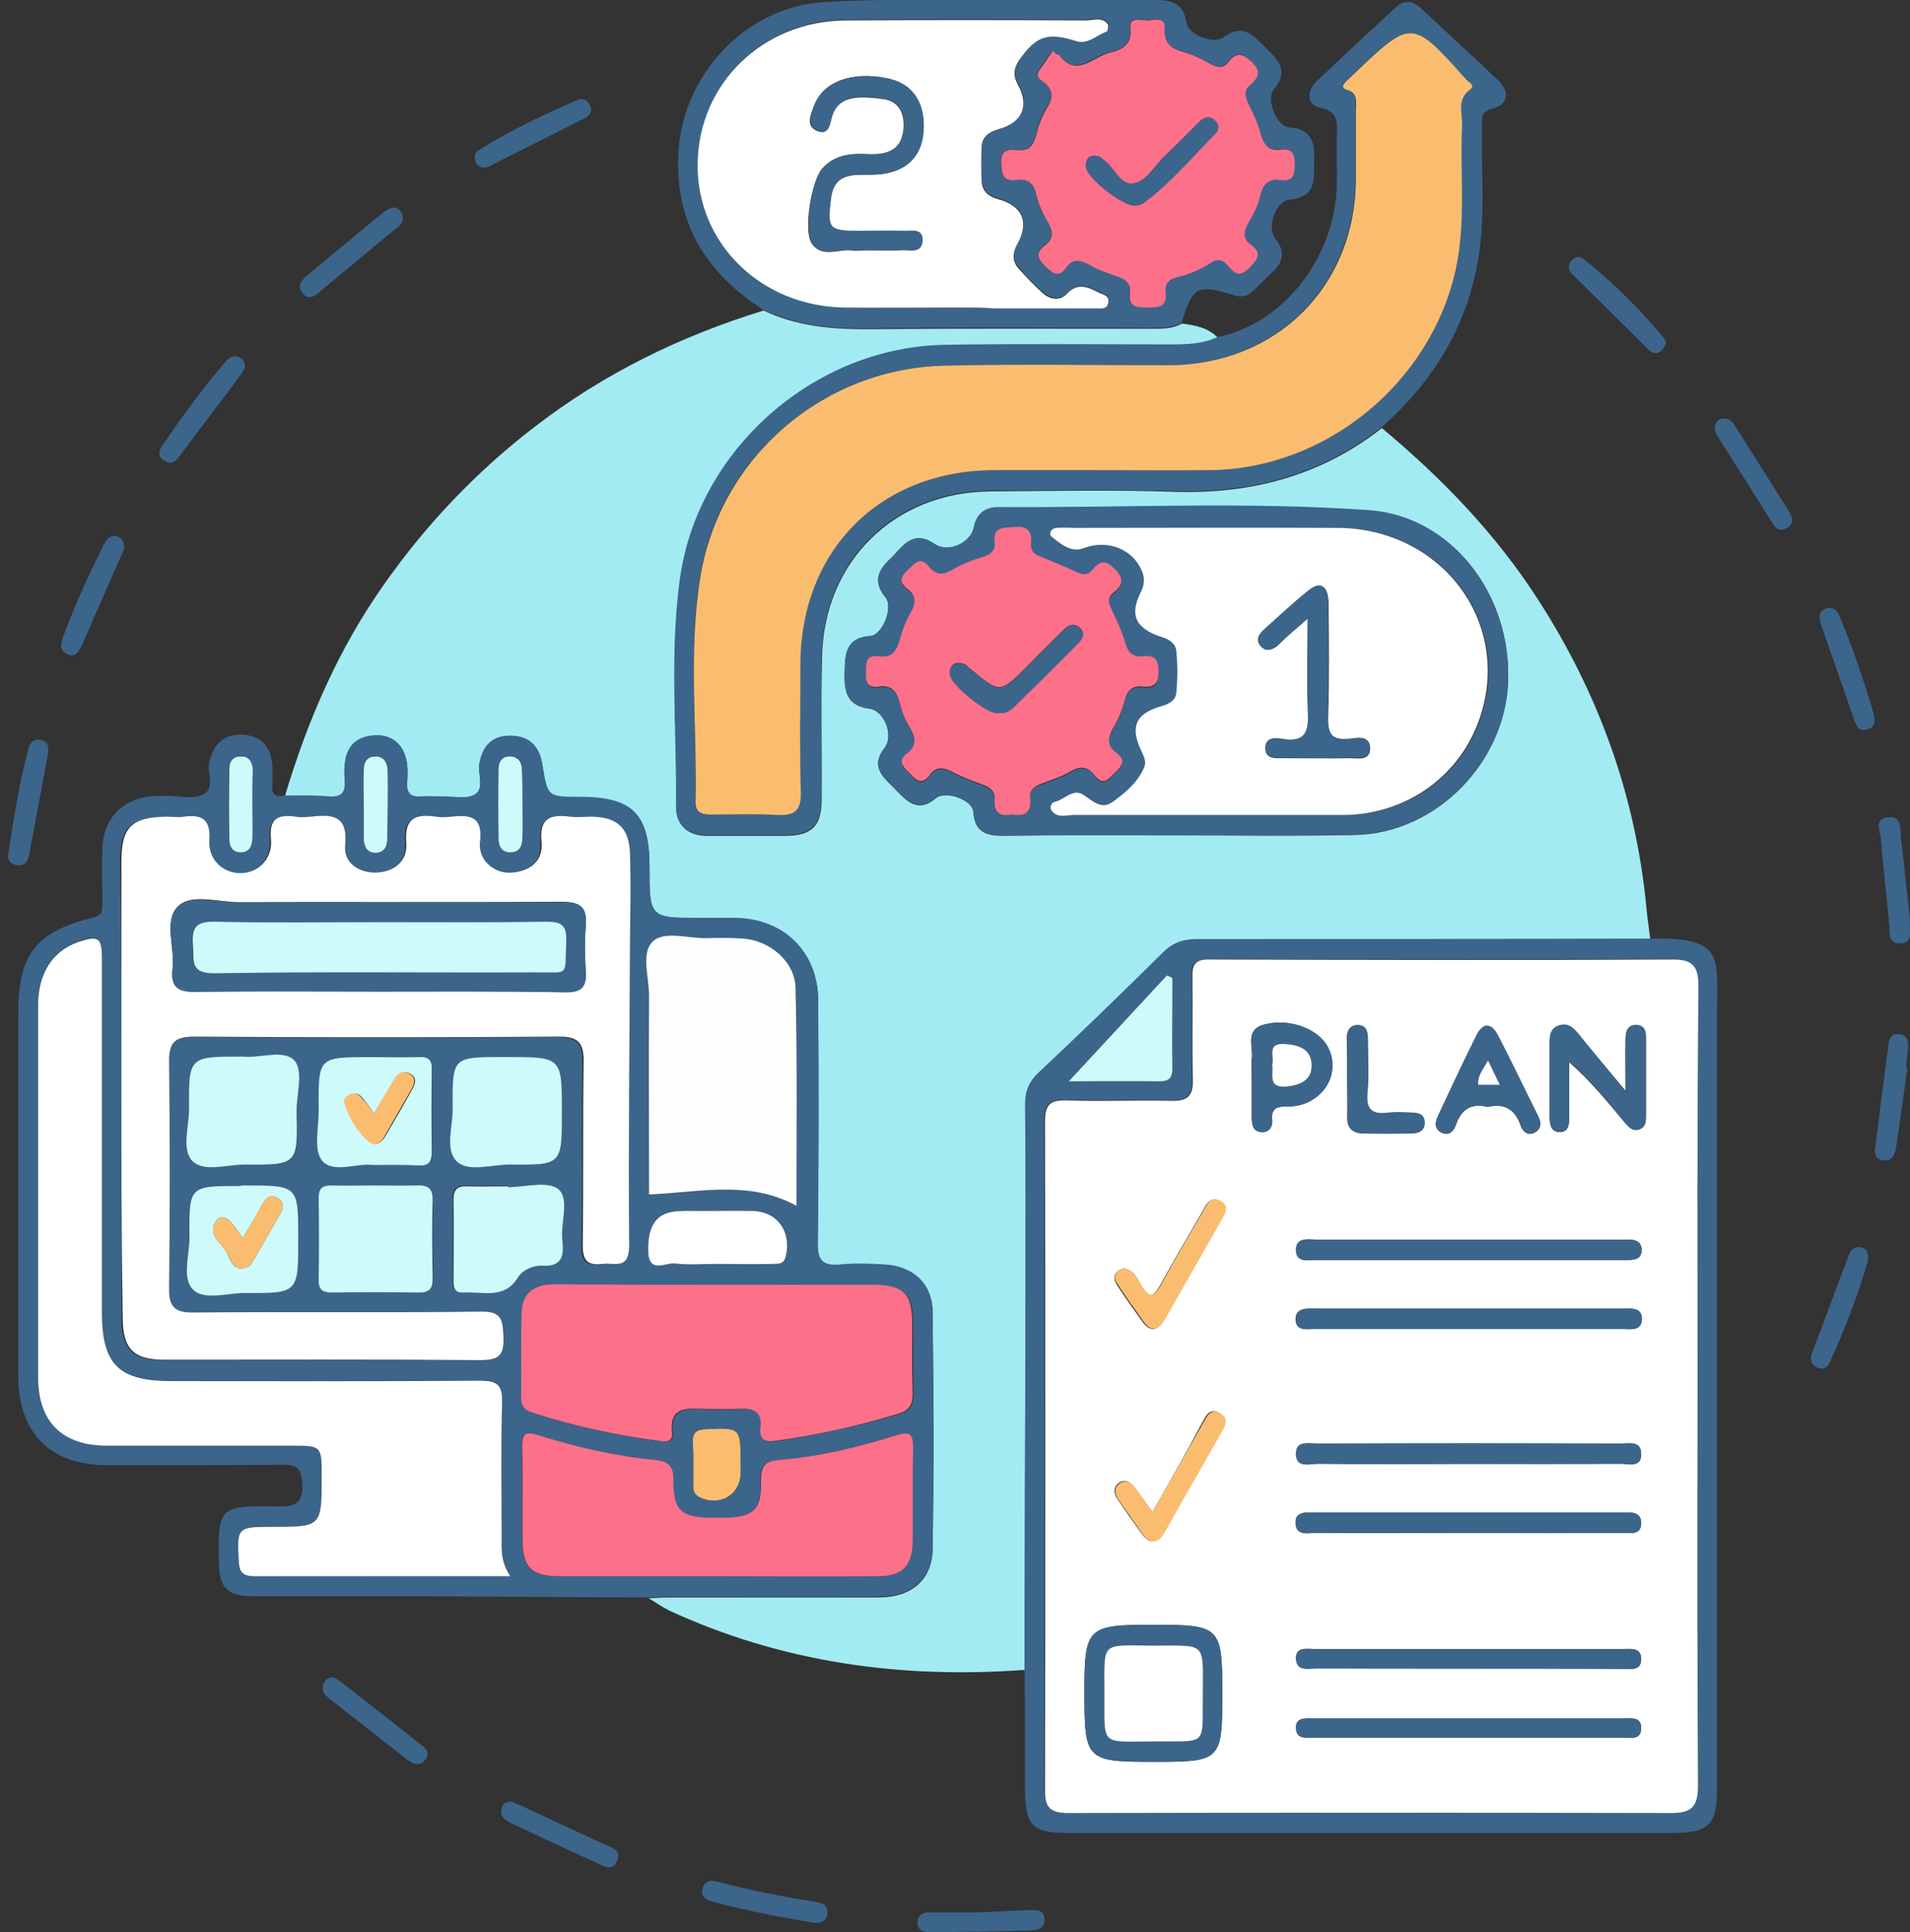
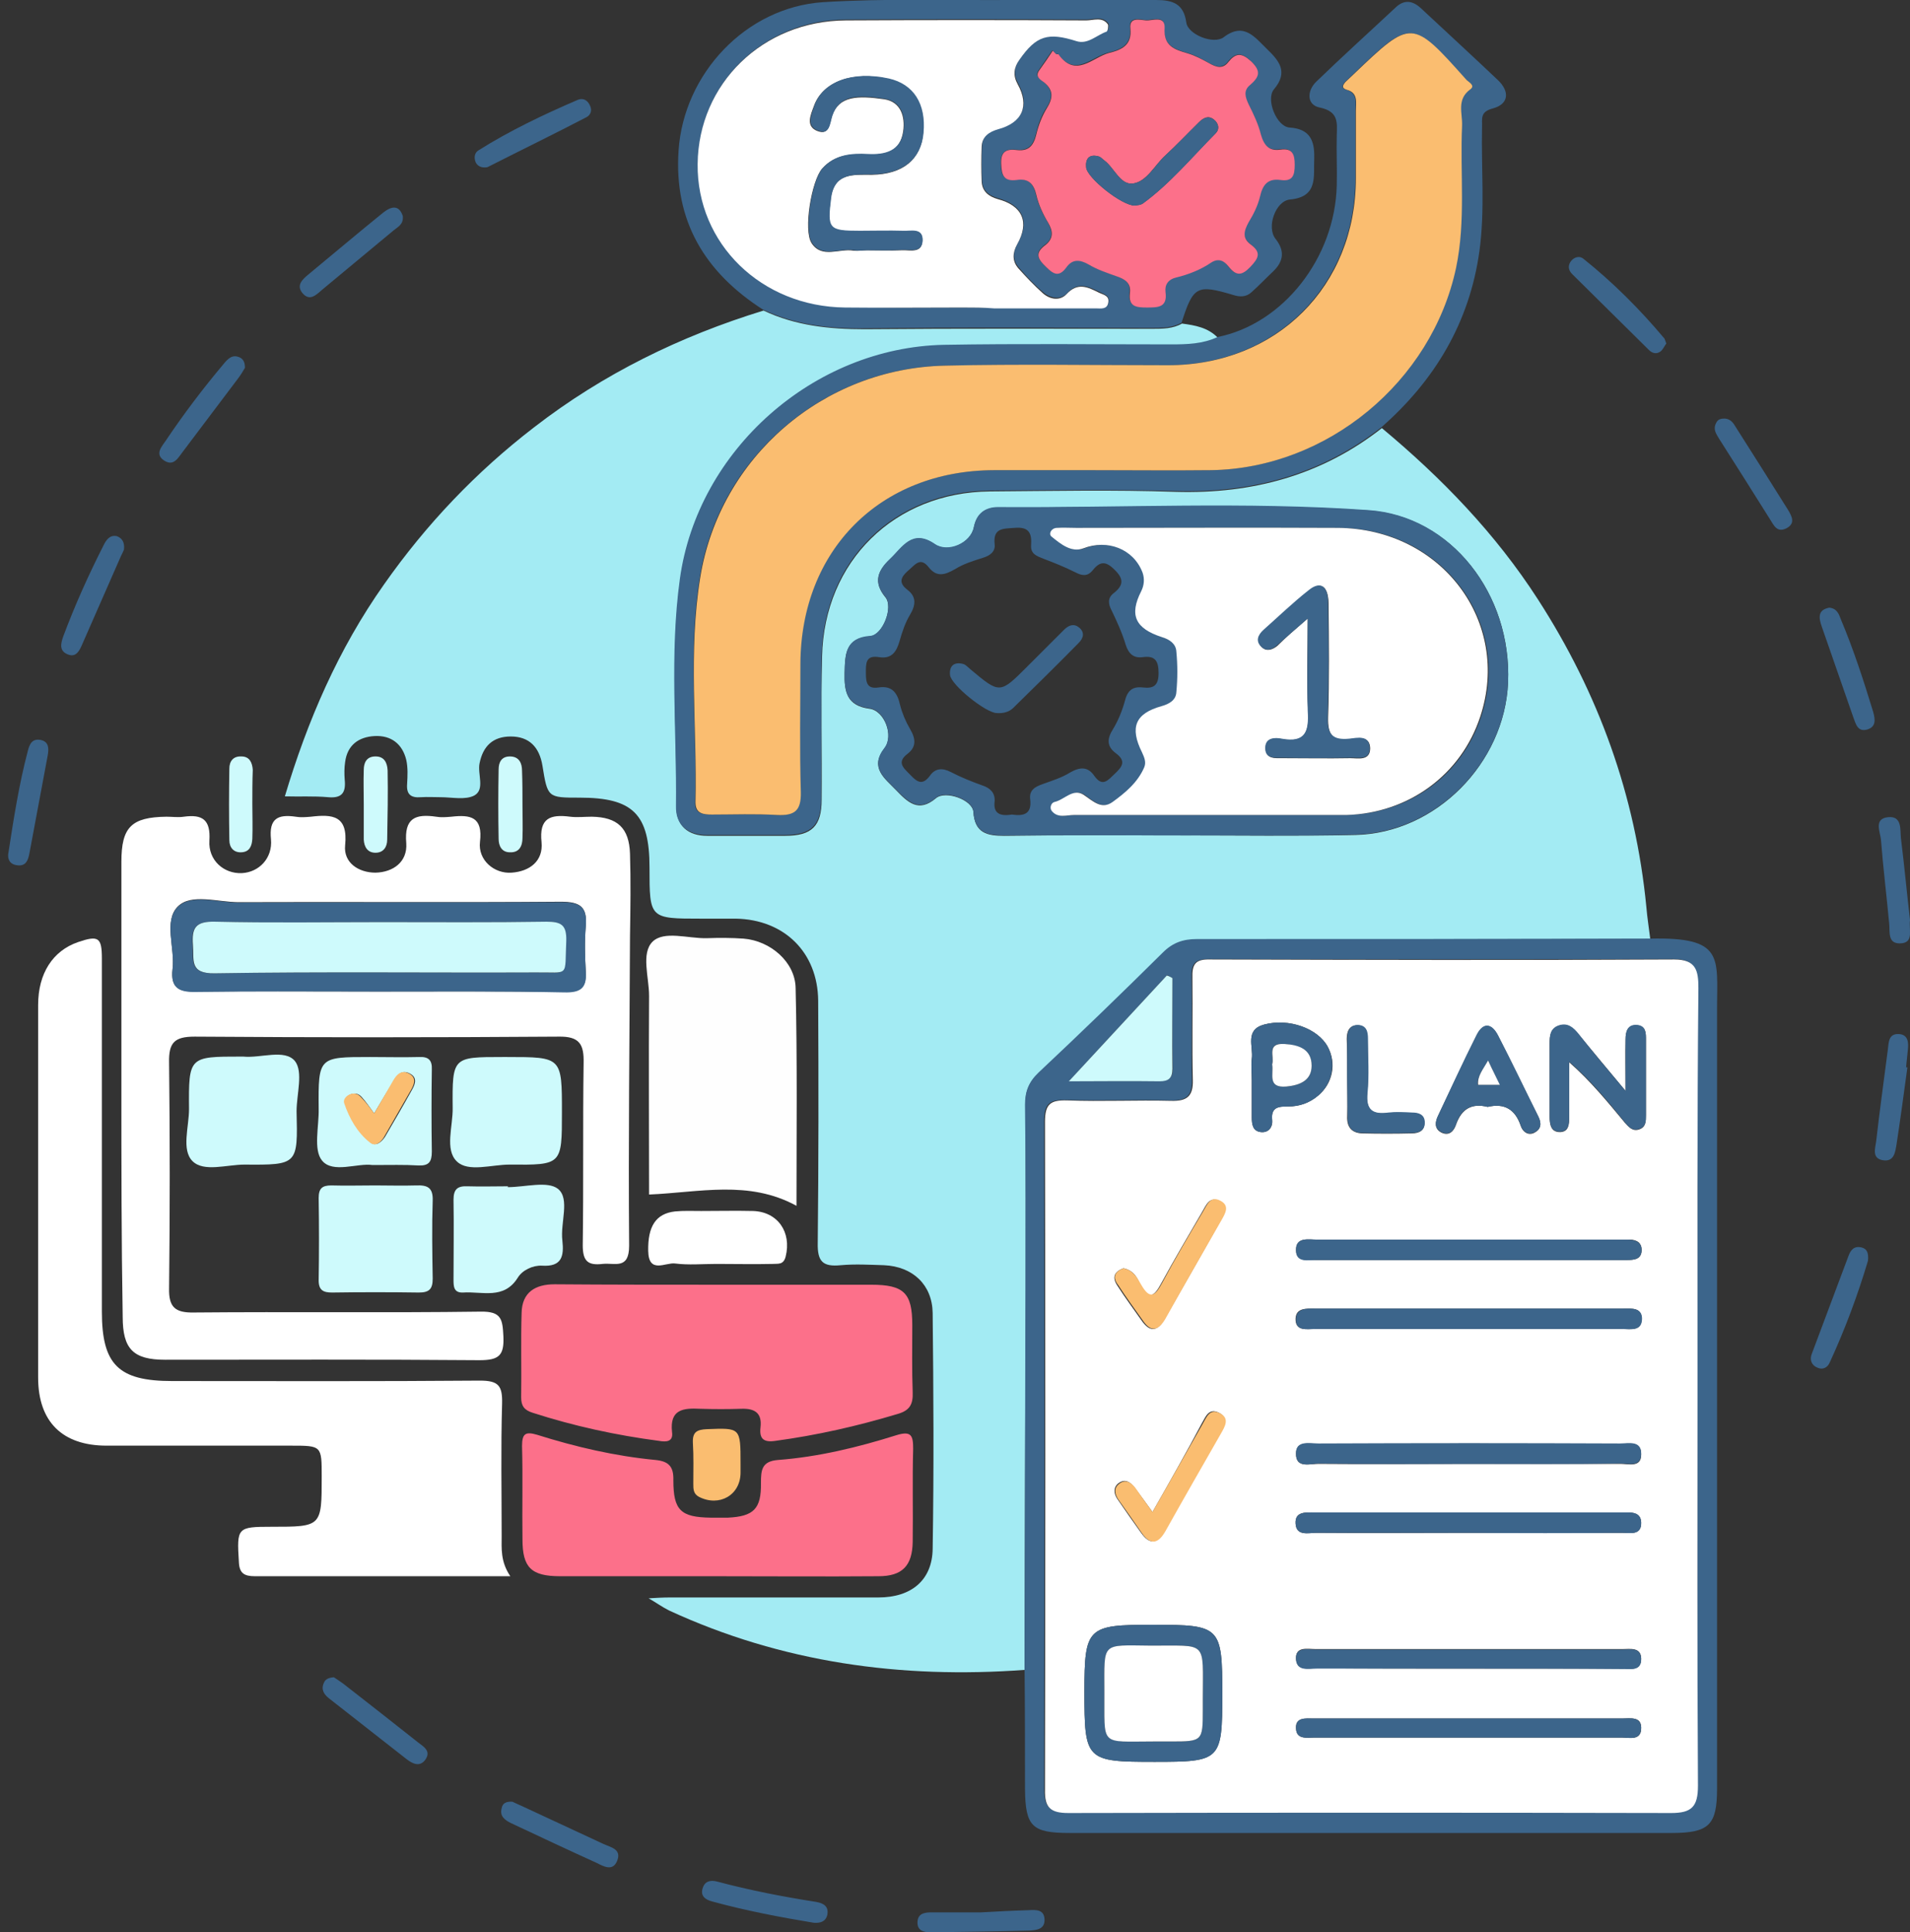
<svg xmlns="http://www.w3.org/2000/svg" width="88" height="89" viewBox="0 0 88 89" fill="none">
  <rect x="0" y="0" width="88" height="89" fill="#333333" stroke="none" />
  <g id="Frame" clip-path="url(#clip0_4851_4400)">
    <path id="Vector" d="M47.206 76.913C41.512 77.333 36.018 76.574 30.824 74.176C30.505 74.017 30.205 73.797 29.885 73.617C30.225 73.597 30.544 73.577 30.884 73.577C34.081 73.577 37.277 73.577 40.473 73.577C41.992 73.577 42.95 72.778 42.971 71.34C43.03 67.724 43.01 64.088 42.971 60.472C42.95 59.173 42.051 58.334 40.733 58.274C40.074 58.254 39.395 58.214 38.735 58.274C37.916 58.354 37.657 58.114 37.676 57.255C37.716 53.54 37.716 49.804 37.696 46.088C37.676 43.87 36.138 42.352 33.901 42.312C33.361 42.312 32.842 42.312 32.303 42.312C29.925 42.312 29.925 42.312 29.925 39.955C29.925 37.498 29.166 36.739 26.709 36.739C25.23 36.739 25.23 36.739 24.991 35.26C24.851 34.421 24.391 33.922 23.532 33.922C22.713 33.922 22.254 34.361 22.094 35.16C21.994 35.66 22.354 36.359 21.854 36.639C21.435 36.858 20.815 36.718 20.296 36.718C19.996 36.718 19.697 36.699 19.397 36.718C18.918 36.758 18.718 36.579 18.758 36.099C18.778 35.74 18.798 35.36 18.718 35.001C18.538 34.261 18.018 33.862 17.259 33.902C16.52 33.942 16.001 34.321 15.901 35.1C15.861 35.36 15.861 35.64 15.881 35.899C15.941 36.479 15.781 36.779 15.122 36.718C14.463 36.659 13.803 36.699 13.124 36.679C14.163 33.203 15.581 29.906 17.699 26.91C19.637 24.153 21.934 21.735 24.611 19.678C27.788 17.22 31.344 15.482 35.179 14.304C36.658 15.003 38.216 15.163 39.834 15.163C44.249 15.123 48.684 15.143 53.099 15.143C53.559 15.143 54.038 15.143 54.458 14.903C55.057 14.983 55.656 15.083 56.116 15.562C55.437 15.882 54.717 15.902 53.978 15.902C50.482 15.902 46.986 15.862 43.51 15.922C37.497 16.042 32.143 20.756 31.344 26.71C30.864 30.186 31.204 33.682 31.164 37.178C31.164 38.037 31.703 38.496 32.582 38.496C33.781 38.496 34.98 38.496 36.178 38.496C37.417 38.496 37.856 38.037 37.856 36.818C37.876 34.621 37.816 32.423 37.876 30.226C37.976 25.851 41.212 22.674 45.608 22.634C48.464 22.614 51.321 22.554 54.178 22.654C57.694 22.754 60.89 21.895 63.667 19.718C66.424 22.015 68.901 24.572 70.859 27.609C73.656 31.944 75.354 36.639 75.853 41.773C75.894 42.272 75.973 42.752 76.033 43.251C69.081 43.251 62.129 43.271 55.177 43.271C54.538 43.271 54.058 43.431 53.599 43.891C51.721 45.768 49.803 47.606 47.865 49.424C47.406 49.844 47.226 50.283 47.246 50.903C47.266 53.759 47.266 56.616 47.266 59.473C47.226 65.266 47.226 71.08 47.206 76.913ZM54.358 38.477C54.358 38.457 54.358 38.457 54.358 38.477C57.055 38.477 59.752 38.517 62.449 38.457C66.144 38.377 69.321 35.16 69.481 31.445C69.66 27.389 66.884 23.773 63.048 23.513C57.374 23.134 51.681 23.413 45.987 23.373C45.408 23.373 45.008 23.653 44.868 24.293C44.728 25.032 43.67 25.491 43.07 25.072C42.032 24.352 41.572 25.231 40.993 25.771C40.453 26.27 40.214 26.81 40.793 27.509C41.172 27.968 40.673 29.247 40.094 29.307C38.935 29.387 38.935 30.146 38.915 31.005C38.895 31.864 39.015 32.503 40.054 32.643C40.753 32.723 41.193 33.902 40.753 34.461C40.054 35.36 40.753 35.84 41.272 36.379C41.812 36.938 42.311 37.458 43.13 36.758C43.57 36.399 44.808 36.838 44.848 37.398C44.908 38.377 45.488 38.496 46.267 38.496C48.964 38.457 51.661 38.477 54.358 38.477Z" fill="#A3EBF3" />
-     <path id="Vector_2" d="M13.124 36.639C13.783 36.639 14.463 36.619 15.122 36.679C15.781 36.739 15.941 36.439 15.881 35.86C15.861 35.6 15.861 35.321 15.901 35.061C16.001 34.282 16.52 33.902 17.259 33.862C18.019 33.822 18.538 34.222 18.718 34.961C18.798 35.301 18.778 35.68 18.758 36.06C18.738 36.539 18.938 36.719 19.397 36.679C19.697 36.659 19.996 36.679 20.296 36.679C20.835 36.659 21.455 36.819 21.854 36.599C22.354 36.319 21.994 35.62 22.094 35.121C22.234 34.322 22.713 33.862 23.532 33.882C24.391 33.882 24.871 34.382 24.991 35.221C25.23 36.699 25.23 36.699 26.709 36.699C29.146 36.699 29.925 37.478 29.925 39.916C29.925 42.273 29.925 42.273 32.303 42.273C32.842 42.273 33.361 42.273 33.901 42.273C36.118 42.313 37.676 43.831 37.697 46.049C37.717 49.764 37.736 53.5 37.676 57.216C37.657 58.075 37.936 58.315 38.735 58.235C39.395 58.175 40.074 58.195 40.733 58.235C42.052 58.295 42.971 59.114 42.971 60.432C43.011 64.048 43.011 67.684 42.971 71.3C42.951 72.739 41.992 73.538 40.473 73.538C37.277 73.558 34.081 73.538 30.884 73.538C30.544 73.538 30.225 73.578 29.885 73.578C25.99 73.558 22.094 73.538 18.198 73.518C16.001 73.518 13.803 73.518 11.606 73.518C10.487 73.518 10.107 73.118 10.088 72.039C10.028 69.422 10.068 69.342 12.725 69.382C13.544 69.402 14.003 69.302 13.923 68.284C13.863 67.604 13.664 67.465 13.044 67.465C10.347 67.484 7.65 67.484 4.953 67.484C2.296 67.484 0.838 66.006 0.838 63.329C0.838 57.795 0.838 52.282 0.838 46.748C0.838 43.971 1.597 42.932 4.314 42.253C4.753 42.133 4.714 41.913 4.714 41.614C4.714 40.775 4.694 39.956 4.714 39.116C4.753 37.658 5.692 36.719 7.171 36.659C7.331 36.659 7.51 36.659 7.67 36.659C8.23 36.659 8.869 36.819 9.348 36.599C9.948 36.319 9.508 35.58 9.648 35.061C9.868 34.222 10.367 33.782 11.226 33.842C12.045 33.902 12.465 34.402 12.545 35.201C12.565 35.54 12.565 35.86 12.545 36.2C12.505 36.699 12.804 36.699 13.124 36.639ZM5.593 50.084C5.593 53.62 5.593 57.136 5.593 60.672C5.593 62.151 6.092 62.65 7.55 62.65C12.385 62.65 17.2 62.63 22.034 62.67C22.913 62.67 23.153 62.45 23.133 61.571C23.093 60.792 23.053 60.413 22.074 60.432C17.679 60.492 13.284 60.432 8.889 60.472C8.03 60.472 7.73 60.233 7.73 59.354C7.77 55.898 7.77 52.441 7.73 48.965C7.71 48.046 7.99 47.767 8.909 47.767C14.502 47.807 20.096 47.807 25.67 47.767C26.649 47.767 26.849 48.126 26.829 48.985C26.789 51.782 26.849 54.579 26.789 57.376C26.769 58.115 27.029 58.315 27.708 58.235C28.267 58.155 28.946 58.495 28.926 57.396C28.886 52.641 28.946 47.886 28.966 43.132C28.966 41.873 28.986 40.595 28.966 39.336C28.926 38.157 28.387 37.678 27.208 37.638C26.869 37.638 26.529 37.678 26.209 37.638C25.31 37.538 24.791 37.698 24.891 38.817C24.971 39.676 24.352 40.155 23.512 40.215C22.713 40.275 21.974 39.636 22.054 38.797C22.174 37.638 21.614 37.538 20.735 37.638C20.496 37.658 20.256 37.678 20.036 37.638C19.077 37.498 18.558 37.698 18.658 38.857C18.738 39.716 18.078 40.195 17.239 40.215C16.46 40.235 15.761 39.756 15.841 38.957C15.981 37.578 15.262 37.518 14.263 37.638C14.023 37.658 13.803 37.658 13.564 37.638C12.764 37.538 12.345 37.718 12.425 38.677C12.505 39.556 11.866 40.195 11.086 40.235C10.267 40.275 9.528 39.656 9.588 38.737C9.648 37.778 9.268 37.498 8.409 37.638C8.15 37.678 7.87 37.638 7.61 37.638C5.992 37.638 5.533 38.098 5.533 39.716C5.593 43.152 5.593 46.628 5.593 50.084ZM23.512 72.599C23.073 71.919 23.113 71.32 23.113 70.721C23.113 68.683 23.073 66.665 23.133 64.628C23.153 63.809 22.953 63.569 22.114 63.569C17.399 63.609 12.665 63.589 7.93 63.589C5.453 63.589 4.694 62.83 4.694 60.392C4.694 54.979 4.694 49.545 4.694 44.131C4.694 43.152 4.514 43.032 3.595 43.372C2.436 43.771 1.757 44.83 1.757 46.268C1.757 51.982 1.757 57.715 1.757 63.429C1.757 65.467 2.876 66.566 4.913 66.566C7.75 66.566 10.567 66.566 13.404 66.566C14.822 66.566 14.822 66.566 14.822 67.984C14.822 70.301 14.822 70.301 12.505 70.301C10.927 70.301 10.907 70.341 11.007 71.919C11.046 72.439 11.266 72.579 11.746 72.579C15.601 72.599 19.457 72.599 23.512 72.599ZM33.062 59.174C30.564 59.174 28.067 59.194 25.59 59.174C24.691 59.174 24.092 59.514 24.072 60.492C24.052 61.791 24.072 63.09 24.052 64.388C24.052 64.788 24.192 64.967 24.571 65.087C26.469 65.686 28.427 66.126 30.405 66.386C30.744 66.426 31.044 66.426 31.004 65.986C30.884 64.927 31.523 64.868 32.303 64.907C32.942 64.947 33.561 64.927 34.2 64.907C34.8 64.887 35.179 65.087 35.079 65.766C35.02 66.286 35.199 66.466 35.759 66.386C37.676 66.106 39.534 65.687 41.392 65.147C41.952 64.987 42.111 64.688 42.092 64.148C42.052 63.129 42.092 62.091 42.072 61.052C42.072 59.573 41.692 59.194 40.174 59.194C37.776 59.154 35.419 59.174 33.062 59.174ZM32.982 72.599C35.479 72.599 37.976 72.599 40.453 72.599C41.572 72.599 42.032 72.119 42.032 71.021C42.052 69.582 42.012 68.164 42.052 66.725C42.072 66.126 41.972 65.886 41.273 66.106C39.495 66.665 37.697 67.105 35.819 67.245C35.059 67.305 35.02 67.704 35.039 68.304C35.059 69.502 34.7 69.842 33.521 69.902C33.261 69.922 32.982 69.902 32.722 69.902C31.344 69.882 31.004 69.582 31.004 68.184C31.004 67.544 30.784 67.305 30.185 67.245C28.327 67.065 26.509 66.645 24.731 66.086C24.192 65.926 24.012 66.026 24.032 66.606C24.052 68.044 24.032 69.462 24.052 70.901C24.052 72.219 24.451 72.599 25.79 72.599C28.187 72.599 30.584 72.599 32.982 72.599ZM36.698 55.538C36.698 52.202 36.738 48.865 36.678 45.529C36.658 44.311 35.519 43.352 34.28 43.252C33.721 43.212 33.142 43.212 32.582 43.232C31.723 43.272 30.624 42.872 30.085 43.392C29.546 43.931 29.925 45.03 29.925 45.889C29.905 48.965 29.925 52.042 29.925 55.038C32.243 54.919 34.5 54.319 36.698 55.538ZM13.664 51.183C13.664 50.384 13.963 49.345 13.584 48.865C13.124 48.306 12.025 48.746 11.206 48.666C11.166 48.666 11.146 48.666 11.106 48.666C8.689 48.666 8.689 48.666 8.709 51.083C8.709 51.902 8.349 52.961 8.869 53.48C9.388 54 10.447 53.62 11.266 53.64C13.743 53.66 13.743 53.66 13.664 51.183ZM25.89 51.223C25.89 48.686 25.89 48.686 23.373 48.686C23.313 48.686 23.233 48.686 23.173 48.686C20.855 48.686 20.835 48.686 20.875 51.023C20.895 51.882 20.496 52.961 21.075 53.5C21.595 54 22.653 53.64 23.492 53.64C25.89 53.66 25.89 53.66 25.89 51.223ZM17.279 54.599C16.62 54.599 15.941 54.619 15.282 54.599C14.862 54.579 14.682 54.739 14.702 55.178C14.722 56.437 14.722 57.715 14.702 58.974C14.702 59.434 14.922 59.533 15.322 59.533C16.66 59.514 17.979 59.514 19.317 59.533C19.797 59.533 19.956 59.374 19.956 58.894C19.936 57.696 19.916 56.497 19.956 55.298C19.976 54.699 19.717 54.579 19.197 54.599C18.538 54.639 17.899 54.599 17.279 54.599ZM23.392 54.679C23.392 54.659 23.392 54.639 23.392 54.599C22.753 54.599 22.134 54.619 21.495 54.599C21.035 54.579 20.855 54.739 20.855 55.218C20.875 56.437 20.855 57.675 20.855 58.894C20.855 59.214 20.855 59.533 21.295 59.493C22.174 59.434 23.153 59.833 23.812 58.814C24.032 58.455 24.511 58.235 24.931 58.255C25.85 58.315 25.95 57.835 25.87 57.096C25.77 56.277 26.229 55.198 25.67 54.719C25.23 54.379 24.192 54.679 23.392 54.679ZM17.16 53.66C17.979 53.66 18.638 53.64 19.297 53.66C19.777 53.68 19.936 53.5 19.916 53.021C19.896 51.762 19.896 50.504 19.916 49.245C19.916 48.806 19.757 48.666 19.337 48.666C18.578 48.686 17.819 48.666 17.06 48.666C14.702 48.666 14.702 48.666 14.702 51.043C14.702 51.862 14.443 52.941 14.862 53.44C15.342 54.04 16.46 53.54 17.16 53.66ZM11.266 54.599C11.206 54.599 11.126 54.599 11.066 54.599C8.709 54.599 8.709 54.599 8.729 56.976C8.729 57.795 8.369 58.854 8.889 59.374C9.408 59.893 10.467 59.533 11.286 59.533C13.743 59.553 13.743 59.533 13.743 57.036C13.743 54.599 13.743 54.599 11.266 54.599ZM33.002 58.215C33.861 58.215 34.72 58.215 35.599 58.215C35.839 58.215 36.098 58.275 36.198 57.875C36.478 56.777 35.839 55.838 34.7 55.778C33.901 55.738 33.102 55.758 32.303 55.778C31.903 55.778 31.503 55.758 31.104 55.798C30.205 55.898 29.845 56.497 29.865 57.616C29.885 58.674 30.664 58.115 31.104 58.195C31.743 58.295 32.382 58.215 33.002 58.215ZM34.12 67.425C34.12 65.746 34.12 65.766 32.562 65.826C32.103 65.846 31.903 65.966 31.923 66.446C31.963 67.085 31.923 67.704 31.943 68.344C31.943 68.583 31.943 68.803 32.203 68.943C33.142 69.422 34.12 68.863 34.12 67.824C34.12 67.684 34.12 67.544 34.12 67.425ZM24.072 37.099C24.072 36.559 24.072 36.04 24.072 35.501C24.072 35.121 23.932 34.821 23.512 34.841C23.133 34.841 22.993 35.121 22.993 35.441C22.973 36.499 22.973 37.558 22.993 38.637C22.993 38.957 23.133 39.256 23.512 39.256C23.952 39.276 24.072 38.957 24.092 38.597C24.092 38.078 24.072 37.578 24.072 37.099ZM16.76 37.059C16.76 37.598 16.74 38.117 16.76 38.657C16.76 38.996 16.92 39.256 17.299 39.256C17.679 39.256 17.839 38.977 17.839 38.657C17.859 37.598 17.859 36.539 17.859 35.461C17.859 35.101 17.699 34.801 17.259 34.821C16.88 34.841 16.76 35.121 16.76 35.441C16.76 36 16.76 36.519 16.76 37.059ZM11.626 37.039C11.626 36.499 11.626 35.98 11.626 35.441C11.606 35.121 11.506 34.841 11.106 34.821C10.747 34.821 10.567 35.041 10.547 35.381C10.527 36.479 10.547 37.578 10.547 38.677C10.547 39.017 10.727 39.256 11.106 39.236C11.486 39.216 11.606 38.937 11.606 38.617C11.626 38.098 11.626 37.558 11.626 37.039Z" fill="#3C658B" />
    <path id="Vector_3" d="M47.206 76.913C47.225 71.1 47.225 65.266 47.245 59.453C47.245 56.596 47.266 53.739 47.225 50.883C47.225 50.263 47.405 49.824 47.845 49.404C49.783 47.586 51.7 45.728 53.578 43.87C54.038 43.411 54.517 43.251 55.157 43.251C62.109 43.251 69.061 43.251 76.013 43.231C79.449 43.151 79.11 44.09 79.11 46.448C79.11 58.434 79.11 70.421 79.11 82.387C79.11 84.045 78.75 84.425 77.032 84.425C67.782 84.425 58.533 84.425 49.283 84.425C47.545 84.425 47.245 84.125 47.225 82.407C47.225 80.569 47.225 78.731 47.206 76.913ZM78.211 63.868C78.211 57.735 78.211 51.622 78.211 45.489C78.211 44.69 78.111 44.17 77.092 44.17C69.96 44.19 62.848 44.19 55.716 44.17C55.017 44.17 54.877 44.43 54.897 45.029C54.937 46.587 54.877 48.166 54.917 49.724C54.937 50.483 54.657 50.703 53.918 50.683C52.32 50.643 50.722 50.703 49.123 50.663C48.364 50.643 48.105 50.823 48.105 51.642C48.124 61.89 48.124 72.139 48.105 82.407C48.105 83.226 48.364 83.486 49.183 83.486C58.433 83.466 67.683 83.466 76.952 83.486C77.911 83.486 78.211 83.206 78.191 82.227C78.191 76.114 78.211 70.001 78.211 63.868ZM54.018 45.049C53.938 45.009 53.858 44.949 53.778 44.909C52.26 46.547 50.762 48.166 49.263 49.784C50.602 49.784 52.02 49.784 53.439 49.784C53.858 49.784 54.038 49.644 54.038 49.205C53.998 47.826 54.018 46.448 54.018 45.049Z" fill="#3C658B" />
    <path id="Vector_4" d="M63.647 19.678C60.85 21.875 57.674 22.715 54.158 22.615C51.301 22.535 48.444 22.575 45.587 22.595C41.192 22.635 37.956 25.811 37.856 30.186C37.816 32.384 37.856 34.581 37.836 36.779C37.836 38.017 37.377 38.457 36.158 38.457C34.959 38.457 33.761 38.457 32.562 38.457C31.683 38.457 31.124 37.997 31.144 37.138C31.184 33.642 30.844 30.146 31.323 26.67C32.142 20.717 37.496 16.002 43.49 15.882C46.986 15.822 50.482 15.862 53.958 15.862C54.697 15.862 55.416 15.842 56.096 15.523C59.112 14.923 61.51 11.887 61.589 8.53C61.609 7.771 61.569 6.992 61.589 6.233C61.609 5.634 61.669 5.134 60.81 4.954C60.191 4.835 60.211 4.175 60.651 3.756C61.849 2.597 63.088 1.478 64.306 0.34C64.686 -0.02 65.066 0.02 65.445 0.36C66.644 1.478 67.842 2.577 69.021 3.696C69.561 4.215 69.52 4.795 68.781 4.994C68.162 5.154 68.302 5.494 68.282 5.873C68.242 7.771 68.422 9.669 68.162 11.567C67.703 14.863 66.104 17.52 63.647 19.678ZM50.382 21.656C52.18 21.656 53.978 21.676 55.776 21.656C61.13 21.576 65.945 17.58 67.063 12.346C67.523 10.169 67.243 7.971 67.343 5.774C67.363 5.214 67.083 4.575 67.723 4.115C67.982 3.936 67.663 3.796 67.543 3.676C65.026 0.859 65.026 0.859 62.329 3.436C62.209 3.556 62.089 3.656 61.969 3.776C61.849 3.916 61.769 4.055 62.029 4.135C62.568 4.295 62.449 4.735 62.449 5.114C62.449 6.153 62.449 7.172 62.449 8.211C62.428 13.185 58.773 16.821 53.798 16.821C50.362 16.821 46.946 16.781 43.51 16.841C37.916 16.961 33.121 21.076 32.242 26.59C31.683 30.026 32.123 33.502 32.023 36.959C32.003 37.478 32.382 37.518 32.782 37.518C33.781 37.518 34.78 37.478 35.778 37.538C36.578 37.578 36.897 37.338 36.877 36.479C36.817 34.521 36.857 32.543 36.857 30.586C36.877 25.331 40.533 21.676 45.767 21.656C47.325 21.656 48.864 21.656 50.382 21.656Z" fill="#3C658B" />
    <path id="Vector_5" d="M54.438 14.864C54.018 15.103 53.559 15.103 53.079 15.103C48.664 15.103 44.229 15.063 39.814 15.123C38.196 15.143 36.638 14.963 35.159 14.264C32.482 12.546 31.044 10.189 31.264 6.932C31.503 3.396 34.36 0.34 37.916 0.1C40.793 -0.08 43.69 0.02 46.586 0C48.804 0 51.041 0 53.259 0C54.018 0 54.538 0.16 54.657 1.039C54.737 1.598 55.916 2.058 56.375 1.718C57.314 0.999 57.814 1.718 58.373 2.258C58.933 2.797 59.372 3.317 58.693 4.116C58.313 4.575 58.813 5.834 59.412 5.874C60.351 5.934 60.571 6.473 60.551 7.272C60.511 8.111 60.751 9.07 59.432 9.19C58.773 9.25 58.333 10.469 58.773 11.008C59.212 11.567 59.132 12.047 58.653 12.506C58.313 12.826 57.994 13.165 57.654 13.465C57.414 13.685 57.115 13.685 56.815 13.585C55.137 13.085 54.977 13.185 54.438 14.864ZM44.329 14.164C44.828 14.164 45.328 14.164 45.827 14.164C47.386 14.164 48.944 14.164 50.522 14.164C50.742 14.164 51.022 14.224 51.081 13.905C51.121 13.605 50.882 13.565 50.662 13.445C50.142 13.205 49.683 12.946 49.164 13.505C48.864 13.825 48.404 13.745 48.065 13.465C47.665 13.126 47.286 12.726 46.946 12.326C46.646 11.987 46.666 11.607 46.886 11.208C47.465 10.209 47.126 9.45 45.987 9.13C45.548 9.01 45.268 8.77 45.248 8.311C45.228 7.771 45.228 7.252 45.248 6.713C45.268 6.253 45.588 6.013 46.007 5.914C47.126 5.614 47.465 4.835 46.906 3.836C46.686 3.436 46.726 3.077 46.986 2.717C47.785 1.598 48.304 1.439 49.623 1.858C50.142 2.018 50.542 1.578 51.002 1.419C51.061 1.399 51.121 1.139 51.061 1.079C50.802 0.719 50.382 0.899 50.062 0.899C46.367 0.879 42.691 0.879 38.995 0.899C35.179 0.919 32.203 3.816 32.163 7.512C32.123 11.188 35.119 14.084 38.955 14.124C40.733 14.184 42.531 14.164 44.329 14.164ZM48.664 2.497C48.604 2.437 48.544 2.378 48.484 2.318C48.285 2.617 48.065 2.917 47.865 3.217C47.645 3.516 47.925 3.636 48.085 3.776C48.524 4.156 48.504 4.515 48.205 4.975C47.965 5.334 47.825 5.754 47.725 6.173C47.605 6.673 47.386 6.952 46.846 6.892C46.387 6.853 46.107 6.932 46.107 7.512C46.127 8.031 46.207 8.351 46.826 8.271C47.346 8.211 47.605 8.431 47.725 8.95C47.825 9.39 48.025 9.829 48.265 10.229C48.504 10.648 48.524 10.988 48.145 11.268C47.665 11.627 47.785 11.907 48.165 12.266C48.504 12.606 48.764 12.766 49.104 12.306C49.403 11.907 49.723 11.927 50.142 12.167C50.542 12.406 50.981 12.546 51.421 12.706C51.801 12.846 52.1 13.006 52.04 13.465C51.96 14.104 52.34 14.144 52.819 14.144C53.339 14.144 53.758 14.144 53.678 13.425C53.639 13.085 53.818 12.866 54.158 12.766C54.737 12.606 55.297 12.386 55.796 12.067C56.116 11.867 56.395 11.987 56.575 12.246C56.915 12.706 57.194 12.686 57.594 12.266C57.974 11.887 58.093 11.607 57.614 11.248C57.215 10.948 57.294 10.588 57.514 10.209C57.734 9.829 57.934 9.43 58.034 9.03C58.154 8.491 58.373 8.171 58.972 8.271C59.532 8.351 59.632 8.071 59.632 7.572C59.632 7.092 59.532 6.793 58.972 6.872C58.453 6.952 58.193 6.673 58.074 6.173C57.954 5.694 57.734 5.234 57.514 4.795C57.354 4.455 57.234 4.156 57.574 3.896C58.034 3.536 58.093 3.257 57.614 2.797C57.194 2.398 56.915 2.418 56.575 2.837C56.316 3.177 56.016 3.077 55.696 2.897C55.377 2.717 55.057 2.537 54.697 2.437C54.098 2.258 53.599 2.098 53.639 1.259C53.678 0.679 53.099 0.939 52.779 0.919C52.5 0.899 52 0.739 52.06 1.299C52.14 2.058 51.661 2.278 51.081 2.418C50.302 2.597 49.543 3.596 48.744 2.477C48.744 2.477 48.684 2.497 48.664 2.497Z" fill="#3C658B" />
    <path id="Vector_6" d="M88 42.372C87.94 42.852 88.2 43.451 87.521 43.451C86.961 43.451 87.081 42.912 87.041 42.532C86.921 41.254 86.761 39.955 86.662 38.677C86.622 38.297 86.322 37.698 87.001 37.638C87.641 37.578 87.541 38.217 87.581 38.597C87.74 39.875 87.86 41.174 88 42.372Z" fill="#3C658B" />
    <path id="Vector_7" d="M37.497 88.561C35.919 88.301 34.36 88.002 32.822 87.582C32.502 87.502 32.243 87.322 32.383 86.943C32.482 86.643 32.742 86.583 33.042 86.663C34.54 87.063 36.078 87.362 37.617 87.602C37.936 87.662 38.196 87.802 38.116 88.201C38.036 88.521 37.776 88.581 37.497 88.561Z" fill="#3C658B" />
    <path id="Vector_8" d="M5.713 25.311C5.693 25.371 5.633 25.491 5.573 25.611C4.973 26.969 4.374 28.348 3.775 29.706C3.655 29.986 3.495 30.286 3.136 30.146C2.716 29.986 2.796 29.646 2.916 29.307C3.455 27.868 4.074 26.49 4.774 25.111C4.894 24.872 5.053 24.632 5.373 24.692C5.613 24.772 5.753 24.972 5.713 25.311Z" fill="#3C658B" />
    <path id="Vector_9" d="M15.382 77.253C15.502 77.333 15.662 77.433 15.821 77.553C16.98 78.452 18.119 79.351 19.257 80.25C19.517 80.449 19.877 80.649 19.597 81.049C19.337 81.408 18.998 81.228 18.738 81.029C17.539 80.09 16.341 79.151 15.142 78.212C14.922 78.032 14.782 77.812 14.922 77.513C14.982 77.353 15.122 77.273 15.382 77.253Z" fill="#3C658B" />
    <path id="Vector_10" d="M0.379 39.336C0.638 37.658 0.878 36.12 1.278 34.602C1.357 34.282 1.477 34.002 1.877 34.082C2.256 34.162 2.256 34.482 2.197 34.801C1.917 36.3 1.637 37.798 1.357 39.296C1.298 39.616 1.198 39.896 0.818 39.856C0.399 39.816 0.359 39.516 0.379 39.336Z" fill="#3C658B" />
    <path id="Vector_11" d="M18.558 9.949C18.598 10.329 18.338 10.448 18.139 10.608C17.04 11.527 15.941 12.426 14.842 13.345C14.563 13.585 14.263 13.905 13.923 13.485C13.644 13.125 13.943 12.866 14.203 12.646C15.362 11.687 16.5 10.728 17.659 9.789C18.019 9.509 18.378 9.41 18.558 9.949Z" fill="#3C658B" />
    <path id="Vector_12" d="M86.062 58.075C85.603 59.613 85.023 61.191 84.304 62.749C84.204 62.989 83.984 63.109 83.725 62.989C83.445 62.869 83.365 62.609 83.485 62.33C84.044 60.831 84.604 59.353 85.163 57.855C85.263 57.575 85.423 57.375 85.763 57.455C86.022 57.515 86.102 57.715 86.062 58.075Z" fill="#3C658B" />
    <path id="Vector_13" d="M84.284 27.988C84.644 28.028 84.724 28.288 84.823 28.548C85.403 29.926 85.862 31.345 86.302 32.783C86.402 33.142 86.442 33.482 86.022 33.602C85.583 33.722 85.503 33.342 85.383 33.023C84.903 31.644 84.424 30.266 83.944 28.887C83.785 28.448 83.745 28.088 84.284 27.988Z" fill="#3C658B" />
    <path id="Vector_14" d="M22.314 7.712C22.134 7.712 21.994 7.632 21.914 7.472C21.834 7.272 21.854 7.052 22.034 6.932C23.492 6.014 25.051 5.274 26.629 4.595C26.889 4.495 27.088 4.635 27.188 4.875C27.288 5.095 27.208 5.294 27.029 5.394C25.53 6.173 24.012 6.913 22.514 7.672C22.454 7.712 22.394 7.712 22.314 7.712Z" fill="#3C658B" />
    <path id="Vector_15" d="M79.47 19.278C79.749 19.298 79.869 19.498 79.989 19.698C80.788 20.956 81.587 22.215 82.386 23.494C82.566 23.793 82.726 24.113 82.306 24.333C81.867 24.552 81.727 24.193 81.547 23.913C80.768 22.674 79.989 21.436 79.21 20.217C79.07 19.977 78.91 19.778 79.07 19.478C79.15 19.298 79.31 19.278 79.47 19.278Z" fill="#3C658B" />
    <path id="Vector_16" d="M87.88 49.165C87.72 50.344 87.56 51.522 87.381 52.701C87.321 53.041 87.281 53.52 86.761 53.44C86.222 53.36 86.402 52.881 86.442 52.561C86.602 51.143 86.801 49.744 86.981 48.326C87.021 47.986 87.021 47.607 87.481 47.627C87.92 47.647 87.94 48.026 87.9 48.366C87.88 48.626 87.84 48.885 87.82 49.165C87.86 49.145 87.86 49.165 87.88 49.165Z" fill="#3C658B" />
    <path id="Vector_17" d="M11.286 16.941C11.206 17.081 11.086 17.281 10.946 17.461C10.107 18.579 9.268 19.678 8.429 20.797C8.21 21.077 8.01 21.496 7.57 21.217C7.111 20.917 7.45 20.577 7.65 20.278C8.469 19.059 9.348 17.9 10.287 16.782C10.487 16.542 10.687 16.302 11.046 16.462C11.206 16.542 11.286 16.682 11.286 16.941Z" fill="#3C658B" />
    <path id="Vector_18" d="M76.772 15.822C76.692 15.922 76.632 16.082 76.513 16.182C76.333 16.321 76.133 16.282 75.973 16.122C74.795 14.963 73.616 13.784 72.437 12.626C72.257 12.446 72.218 12.226 72.397 12.006C72.557 11.826 72.777 11.787 72.937 11.906C74.315 13.005 75.554 14.244 76.692 15.602C76.712 15.642 76.732 15.722 76.772 15.822Z" fill="#3C658B" />
    <path id="Vector_19" d="M23.612 82.986C23.732 83.046 23.912 83.126 24.092 83.206C25.33 83.785 26.549 84.345 27.788 84.924C28.127 85.084 28.667 85.164 28.427 85.723C28.227 86.203 27.808 85.963 27.488 85.803C26.169 85.204 24.851 84.585 23.532 83.965C23.253 83.825 23.013 83.646 23.113 83.286C23.153 83.046 23.333 82.966 23.612 82.986Z" fill="#3C658B" />
    <path id="Vector_20" d="M45.208 88.081C45.927 88.041 46.666 88.001 47.386 87.981C47.725 87.961 48.105 87.941 48.125 88.4C48.145 88.86 47.765 88.9 47.426 88.92C45.907 88.96 44.389 88.98 42.871 89C42.551 89 42.252 88.92 42.272 88.52C42.291 88.121 42.611 88.081 42.931 88.081C43.69 88.081 44.449 88.081 45.208 88.081Z" fill="#3C658B" />
    <path id="Vector_21" d="M54.358 38.477C51.661 38.477 48.964 38.457 46.267 38.477C45.488 38.477 44.908 38.357 44.848 37.378C44.808 36.819 43.57 36.379 43.13 36.739C42.311 37.438 41.812 36.899 41.272 36.359C40.753 35.82 40.054 35.34 40.753 34.441C41.192 33.862 40.753 32.703 40.054 32.623C39.015 32.483 38.895 31.844 38.915 30.985C38.935 30.126 38.955 29.367 40.094 29.287C40.673 29.247 41.172 27.949 40.793 27.489C40.214 26.81 40.453 26.27 40.993 25.751C41.572 25.212 42.011 24.333 43.07 25.052C43.67 25.471 44.728 25.012 44.868 24.273C44.988 23.634 45.408 23.354 45.987 23.354C51.681 23.394 57.374 23.094 63.048 23.494C66.864 23.753 69.641 27.369 69.481 31.425C69.321 35.141 66.144 38.357 62.449 38.437C59.752 38.517 57.055 38.457 54.358 38.477C54.358 38.457 54.358 38.457 54.358 38.477ZM55.776 37.538C57.814 37.538 59.831 37.538 61.869 37.538C61.929 37.538 62.009 37.538 62.069 37.538C64.946 37.458 67.363 35.7 68.242 33.003C69.68 28.648 66.444 24.333 61.689 24.313C57.674 24.293 53.639 24.313 49.623 24.313C49.323 24.313 49.024 24.313 48.724 24.313C48.464 24.333 48.324 24.592 48.484 24.712C48.904 25.052 49.383 25.471 49.963 25.252C51.081 24.832 52.26 25.272 52.679 26.37C52.799 26.67 52.779 26.95 52.62 27.229C52.06 28.328 52.34 28.948 53.578 29.347C53.918 29.447 54.218 29.647 54.238 30.006C54.278 30.626 54.278 31.265 54.238 31.884C54.198 32.244 53.898 32.424 53.559 32.523C52.34 32.863 52.08 33.502 52.66 34.661C52.76 34.861 52.859 35.101 52.76 35.34C52.46 36.039 51.88 36.519 51.301 36.938C50.802 37.298 50.402 36.919 49.983 36.619C49.483 36.279 49.084 36.839 48.624 36.938C48.464 36.978 48.384 37.198 48.504 37.358C48.784 37.698 49.184 37.538 49.523 37.538C51.581 37.538 53.678 37.538 55.776 37.538ZM46.626 37.518C47.166 37.598 47.545 37.498 47.465 36.819C47.406 36.399 47.685 36.239 48.025 36.119C48.464 35.96 48.924 35.82 49.303 35.58C49.763 35.32 50.122 35.3 50.422 35.74C50.802 36.279 51.061 35.92 51.361 35.64C51.701 35.32 51.9 35.061 51.421 34.701C50.981 34.381 51.001 34.022 51.281 33.582C51.521 33.183 51.701 32.743 51.821 32.304C51.94 31.824 52.16 31.605 52.66 31.665C53.159 31.724 53.379 31.565 53.379 31.005C53.379 30.466 53.239 30.186 52.66 30.266C52.24 30.326 52 30.126 51.861 29.687C51.701 29.147 51.461 28.628 51.221 28.128C51.061 27.829 51.021 27.549 51.301 27.329C51.761 26.97 51.8 26.67 51.341 26.231C50.901 25.791 50.642 25.891 50.322 26.291C50.083 26.57 49.823 26.51 49.523 26.35C49.044 26.111 48.544 25.911 48.065 25.731C47.765 25.611 47.485 25.511 47.505 25.132C47.545 24.572 47.425 24.253 46.746 24.313C46.207 24.353 45.747 24.313 45.827 25.072C45.867 25.392 45.627 25.591 45.288 25.691C44.848 25.831 44.389 25.971 44.009 26.211C43.55 26.47 43.17 26.61 42.791 26.131C42.391 25.611 42.131 26.051 41.832 26.291C41.492 26.59 41.392 26.85 41.812 27.169C42.231 27.489 42.191 27.869 41.932 28.308C41.712 28.668 41.572 29.087 41.452 29.507C41.312 30.006 41.093 30.366 40.493 30.266C39.874 30.166 39.894 30.566 39.894 31.005C39.894 31.445 39.954 31.744 40.473 31.665C41.112 31.565 41.352 31.924 41.472 32.483C41.572 32.863 41.732 33.243 41.932 33.582C42.191 34.022 42.231 34.401 41.812 34.721C41.312 35.101 41.612 35.36 41.912 35.66C42.231 36 42.491 36.219 42.851 35.72C43.09 35.38 43.43 35.36 43.809 35.56C44.269 35.8 44.768 36 45.268 36.179C45.627 36.299 45.847 36.519 45.827 36.899C45.747 37.498 46.107 37.598 46.626 37.518Z" fill="#3C658B" />
    <path id="Vector_22" d="M5.593 50.083C5.593 46.627 5.593 43.171 5.593 39.695C5.593 38.097 6.052 37.637 7.67 37.617C7.93 37.617 8.21 37.657 8.47 37.617C9.329 37.498 9.708 37.757 9.648 38.716C9.588 39.635 10.328 40.255 11.146 40.215C11.926 40.175 12.565 39.535 12.485 38.656C12.385 37.697 12.805 37.498 13.624 37.617C13.844 37.657 14.083 37.637 14.323 37.617C15.322 37.498 16.041 37.557 15.901 38.936C15.821 39.735 16.52 40.194 17.3 40.194C18.119 40.175 18.778 39.695 18.718 38.836C18.618 37.677 19.138 37.478 20.096 37.617C20.316 37.657 20.556 37.637 20.796 37.617C21.675 37.517 22.254 37.617 22.114 38.776C22.014 39.615 22.773 40.255 23.573 40.194C24.412 40.135 25.031 39.655 24.951 38.796C24.831 37.677 25.351 37.498 26.27 37.617C26.589 37.657 26.929 37.617 27.268 37.617C28.447 37.637 28.986 38.137 29.026 39.316C29.066 40.574 29.046 41.853 29.026 43.111C29.006 47.866 28.947 52.621 28.986 57.375C28.986 58.494 28.327 58.154 27.768 58.214C27.089 58.294 26.849 58.094 26.849 57.355C26.889 54.558 26.849 51.761 26.889 48.965C26.909 48.106 26.709 47.726 25.73 47.746C20.136 47.786 14.543 47.786 8.969 47.746C8.03 47.746 7.77 48.026 7.79 48.945C7.83 52.401 7.83 55.857 7.79 59.333C7.77 60.212 8.07 60.472 8.949 60.452C13.344 60.412 17.739 60.472 22.134 60.412C23.113 60.392 23.153 60.771 23.193 61.55C23.233 62.429 22.993 62.649 22.094 62.649C17.28 62.609 12.445 62.629 7.611 62.629C6.132 62.629 5.653 62.13 5.653 60.651C5.593 57.136 5.593 53.599 5.593 50.083ZM17.419 45.668C20.276 45.668 23.133 45.648 25.99 45.688C26.709 45.688 27.029 45.509 26.989 44.749C26.949 44.05 26.929 43.351 26.989 42.652C27.069 41.753 26.709 41.533 25.85 41.533C20.896 41.573 15.941 41.533 10.987 41.553C10.028 41.553 8.809 41.133 8.19 41.753C7.531 42.412 8.07 43.651 7.95 44.63C7.85 45.508 8.25 45.688 9.049 45.668C11.826 45.648 14.623 45.668 17.419 45.668Z" fill="white" />
    <path id="Vector_23" d="M23.512 72.599C19.457 72.599 15.601 72.599 11.746 72.599C11.246 72.599 11.026 72.459 11.006 71.939C10.907 70.361 10.927 70.321 12.505 70.321C14.822 70.321 14.822 70.321 14.822 68.004C14.822 66.585 14.822 66.585 13.404 66.585C10.567 66.585 7.75 66.585 4.913 66.585C2.876 66.585 1.757 65.487 1.757 63.449C1.757 57.735 1.757 52.002 1.757 46.288C1.757 44.83 2.436 43.791 3.595 43.392C4.534 43.072 4.694 43.172 4.694 44.151C4.694 49.565 4.694 54.998 4.694 60.412C4.694 62.85 5.453 63.609 7.93 63.609C12.665 63.609 17.379 63.629 22.114 63.589C22.973 63.589 23.153 63.828 23.133 64.648C23.073 66.685 23.113 68.703 23.113 70.741C23.113 71.32 23.053 71.919 23.512 72.599Z" fill="white" />
    <path id="Vector_24" d="M33.062 59.173C35.419 59.173 37.776 59.173 40.134 59.173C41.652 59.173 42.032 59.553 42.032 61.031C42.032 62.07 42.011 63.089 42.051 64.128C42.071 64.687 41.912 64.967 41.352 65.127C39.494 65.686 37.636 66.106 35.719 66.365C35.179 66.445 34.979 66.265 35.039 65.746C35.119 65.067 34.76 64.867 34.16 64.887C33.521 64.907 32.902 64.907 32.262 64.887C31.483 64.847 30.844 64.907 30.964 65.966C31.024 66.405 30.704 66.425 30.365 66.365C28.387 66.106 26.449 65.686 24.531 65.067C24.152 64.947 24.012 64.747 24.012 64.368C24.032 63.069 23.992 61.77 24.032 60.472C24.052 59.513 24.671 59.153 25.55 59.153C28.087 59.173 30.564 59.173 33.062 59.173Z" fill="#FC708A" />
    <path id="Vector_25" d="M32.982 72.599C30.584 72.599 28.187 72.599 25.81 72.599C24.471 72.599 24.072 72.199 24.072 70.9C24.052 69.462 24.092 68.044 24.052 66.605C24.052 66.026 24.212 65.926 24.751 66.086C26.529 66.645 28.327 67.065 30.205 67.245C30.804 67.305 31.044 67.544 31.024 68.184C31.024 69.562 31.363 69.882 32.742 69.902C33.002 69.902 33.281 69.902 33.541 69.902C34.72 69.842 35.079 69.502 35.059 68.303C35.059 67.704 35.099 67.305 35.839 67.245C37.696 67.105 39.514 66.665 41.292 66.106C41.992 65.886 42.072 66.126 42.072 66.725C42.032 68.164 42.072 69.582 42.051 71.02C42.032 72.119 41.572 72.599 40.473 72.599C37.956 72.619 35.479 72.599 32.982 72.599Z" fill="#FC708A" />
    <path id="Vector_26" d="M36.697 55.538C34.5 54.339 32.242 54.919 29.905 55.019C29.905 52.022 29.885 48.945 29.905 45.869C29.905 45.01 29.526 43.911 30.065 43.372C30.604 42.852 31.703 43.232 32.562 43.212C33.121 43.192 33.701 43.192 34.26 43.232C35.499 43.332 36.638 44.311 36.657 45.509C36.737 48.865 36.697 52.202 36.697 55.538Z" fill="#FEFEFE" />
    <path id="Vector_27" d="M13.664 51.182C13.723 53.64 13.723 53.66 11.266 53.64C10.447 53.64 9.388 53.999 8.869 53.48C8.35 52.961 8.709 51.902 8.709 51.083C8.689 48.665 8.709 48.665 11.106 48.665C11.146 48.665 11.166 48.665 11.206 48.665C12.025 48.745 13.104 48.306 13.584 48.865C13.983 49.365 13.664 50.403 13.664 51.182Z" fill="#CEFAFC" />
    <path id="Vector_28" d="M25.89 51.223C25.89 53.66 25.89 53.66 23.473 53.64C22.654 53.64 21.575 54 21.055 53.5C20.476 52.961 20.875 51.862 20.856 51.023C20.836 48.685 20.856 48.685 23.153 48.685C23.213 48.685 23.293 48.685 23.353 48.685C25.89 48.685 25.89 48.685 25.89 51.223Z" fill="#CEFAFC" />
    <path id="Vector_29" d="M17.279 54.599C17.919 54.599 18.538 54.619 19.177 54.599C19.697 54.579 19.956 54.699 19.936 55.298C19.896 56.497 19.916 57.695 19.936 58.894C19.936 59.373 19.776 59.533 19.297 59.533C17.958 59.513 16.64 59.513 15.301 59.533C14.902 59.533 14.682 59.433 14.682 58.974C14.702 57.715 14.702 56.437 14.682 55.178C14.682 54.739 14.842 54.599 15.261 54.599C15.941 54.619 16.6 54.599 17.279 54.599Z" fill="#CEFAFC" />
    <path id="Vector_30" d="M23.393 54.679C24.192 54.679 25.231 54.379 25.71 54.759C26.27 55.218 25.81 56.317 25.91 57.136C25.99 57.855 25.89 58.355 24.971 58.295C24.551 58.275 24.072 58.494 23.852 58.854C23.213 59.873 22.214 59.473 21.335 59.533C20.895 59.553 20.895 59.234 20.895 58.934C20.895 57.715 20.916 56.477 20.895 55.258C20.895 54.779 21.075 54.619 21.535 54.639C22.174 54.659 22.793 54.639 23.433 54.639C23.393 54.639 23.393 54.659 23.393 54.679Z" fill="#CEFAFC" />
    <path id="Vector_31" d="M17.16 53.66C16.46 53.56 15.342 54.059 14.842 53.46C14.423 52.96 14.702 51.882 14.682 51.063C14.662 48.685 14.682 48.685 17.04 48.685C17.799 48.685 18.558 48.705 19.317 48.685C19.737 48.665 19.916 48.825 19.896 49.265C19.877 50.523 19.877 51.782 19.896 53.04C19.896 53.52 19.757 53.7 19.277 53.68C18.638 53.64 17.979 53.66 17.16 53.66ZM17.239 51.282C17.02 50.983 16.86 50.743 16.66 50.523C16.52 50.363 16.32 50.323 16.121 50.423C15.961 50.503 15.841 50.663 15.901 50.823C16.141 51.522 16.5 52.161 17.08 52.621C17.319 52.821 17.579 52.601 17.739 52.361C18.158 51.642 18.578 50.923 18.977 50.203C19.137 49.924 19.237 49.624 18.878 49.444C18.538 49.265 18.318 49.484 18.158 49.764C17.839 50.264 17.559 50.743 17.239 51.282Z" fill="#CEFAFC" />
-     <path id="Vector_32" d="M11.266 54.599C13.743 54.599 13.743 54.599 13.743 57.056C13.743 59.553 13.743 59.573 11.286 59.553C10.467 59.553 9.408 59.913 8.889 59.393C8.37 58.874 8.729 57.815 8.729 56.996C8.709 54.619 8.709 54.619 11.066 54.619C11.127 54.599 11.186 54.599 11.266 54.599ZM11.186 57.036C10.967 56.716 10.807 56.477 10.607 56.257C10.427 56.057 10.148 55.977 9.988 56.197C9.488 56.896 10.247 57.256 10.467 57.735C10.627 58.095 10.807 58.614 11.406 58.354C11.526 58.315 11.606 58.175 11.666 58.075C12.085 57.355 12.485 56.636 12.905 55.917C13.084 55.617 13.104 55.338 12.745 55.158C12.445 54.998 12.245 55.198 12.105 55.438C11.826 55.957 11.526 56.456 11.186 57.036Z" fill="#CEFAFC" />
    <path id="Vector_33" d="M33.002 58.215C32.362 58.215 31.723 58.275 31.104 58.195C30.664 58.135 29.885 58.694 29.865 57.615C29.845 56.497 30.205 55.897 31.104 55.797C31.503 55.758 31.903 55.777 32.302 55.777C33.101 55.777 33.901 55.758 34.7 55.777C35.838 55.817 36.478 56.756 36.198 57.875C36.098 58.275 35.838 58.195 35.599 58.215C34.74 58.235 33.861 58.215 33.002 58.215Z" fill="white" />
    <path id="Vector_34" d="M34.12 67.424C34.12 67.564 34.12 67.683 34.12 67.823C34.12 68.862 33.141 69.422 32.202 68.942C31.943 68.802 31.943 68.582 31.943 68.343C31.943 67.704 31.963 67.084 31.923 66.445C31.903 65.965 32.102 65.846 32.562 65.826C34.12 65.766 34.12 65.746 34.12 67.424Z" fill="#FABD70" />
    <path id="Vector_35" d="M24.072 37.098C24.072 37.598 24.092 38.097 24.072 38.597C24.072 38.956 23.932 39.276 23.492 39.256C23.113 39.256 22.973 38.956 22.973 38.637C22.953 37.578 22.953 36.519 22.973 35.44C22.973 35.1 23.113 34.841 23.492 34.841C23.912 34.841 24.052 35.141 24.052 35.5C24.072 36.02 24.072 36.559 24.072 37.098Z" fill="#CEFAFC" />
    <path id="Vector_36" d="M16.76 37.058C16.76 36.519 16.74 35.999 16.76 35.46C16.76 35.141 16.88 34.861 17.259 34.841C17.699 34.821 17.839 35.12 17.859 35.48C17.879 36.539 17.859 37.598 17.839 38.676C17.839 38.996 17.679 39.276 17.299 39.276C16.94 39.276 16.78 39.016 16.76 38.676C16.76 38.117 16.76 37.578 16.76 37.058Z" fill="#CEFAFC" />
    <path id="Vector_37" d="M11.626 37.038C11.626 37.578 11.646 38.097 11.626 38.637C11.606 38.956 11.506 39.236 11.126 39.256C10.767 39.276 10.567 39.036 10.567 38.697C10.547 37.598 10.547 36.499 10.567 35.4C10.567 35.061 10.746 34.821 11.126 34.841C11.506 34.841 11.626 35.141 11.646 35.46C11.626 35.96 11.626 36.499 11.626 37.038Z" fill="#CEFAFC" />
    <path id="Vector_38" d="M78.211 63.868C78.211 70.001 78.191 76.115 78.231 82.248C78.231 83.227 77.931 83.506 76.992 83.506C67.743 83.486 58.493 83.486 49.223 83.506C48.384 83.506 48.125 83.247 48.145 82.428C48.165 72.179 48.165 61.931 48.145 51.662C48.145 50.843 48.404 50.663 49.163 50.683C50.762 50.743 52.36 50.663 53.958 50.703C54.677 50.723 54.977 50.503 54.957 49.744C54.917 48.186 54.957 46.608 54.937 45.05C54.917 44.43 55.057 44.17 55.756 44.191C62.888 44.211 70 44.23 77.132 44.191C78.151 44.191 78.251 44.71 78.251 45.509C78.191 51.622 78.211 57.735 78.211 63.868ZM56.315 78.032C56.315 74.916 56.236 74.836 53.159 74.836C53.119 74.836 53.099 74.836 53.059 74.836C50.102 74.836 49.963 74.956 49.963 77.913C49.963 81.089 50.023 81.149 53.199 81.149C56.236 81.149 56.315 81.089 56.315 78.032ZM67.683 67.424C70.02 67.424 72.337 67.424 74.675 67.424C75.034 67.424 75.614 67.604 75.614 67.005C75.634 66.346 75.034 66.505 74.635 66.505C70 66.486 65.385 66.486 60.75 66.505C60.351 66.505 59.712 66.346 59.712 66.945C59.692 67.664 60.391 67.404 60.79 67.424C63.088 67.444 65.385 67.424 67.683 67.424ZM67.643 70.601C70 70.601 72.377 70.601 74.735 70.601C75.114 70.601 75.634 70.721 75.614 70.121C75.594 69.622 75.134 69.662 74.755 69.662C70.02 69.662 65.305 69.662 60.571 69.662C60.171 69.662 59.652 69.602 59.692 70.181C59.732 70.761 60.271 70.601 60.651 70.601C62.988 70.621 65.325 70.601 67.643 70.601ZM67.743 58.035C68.382 58.035 69.001 58.035 69.641 58.035C71.398 58.035 73.177 58.035 74.934 58.035C75.294 58.035 75.654 58.015 75.634 57.535C75.614 57.156 75.294 57.076 74.975 57.096C74.835 57.096 74.715 57.096 74.575 57.096C69.94 57.096 65.325 57.096 60.691 57.096C60.291 57.096 59.692 56.956 59.712 57.596C59.732 58.155 60.291 58.015 60.651 58.035C63.028 58.035 65.385 58.035 67.743 58.035ZM67.663 61.211C70.02 61.211 72.377 61.211 74.735 61.211C75.114 61.211 75.634 61.331 75.634 60.732C75.634 60.212 75.174 60.273 74.795 60.273C70.04 60.273 65.305 60.273 60.551 60.273C60.191 60.273 59.712 60.233 59.692 60.732C59.672 61.331 60.211 61.211 60.571 61.211C62.948 61.211 65.305 61.211 67.663 61.211ZM67.643 80.03C70 80.03 72.357 80.03 74.715 80.03C75.074 80.03 75.634 80.19 75.614 79.571C75.614 79.051 75.114 79.151 74.755 79.151C70 79.151 65.245 79.151 60.511 79.151C60.151 79.151 59.672 79.091 59.712 79.611C59.732 80.13 60.211 80.03 60.571 80.03C62.928 80.03 65.285 80.03 67.643 80.03ZM67.643 76.854C70 76.854 72.357 76.854 74.715 76.854C75.074 76.854 75.634 76.994 75.614 76.374C75.594 75.855 75.094 75.955 74.755 75.955C70.04 75.955 65.325 75.955 60.611 75.955C60.251 75.955 59.672 75.815 59.712 76.414C59.752 76.974 60.291 76.834 60.67 76.834C62.988 76.854 65.325 76.854 67.643 76.854ZM74.895 50.244C74.035 49.205 73.376 48.426 72.737 47.647C72.497 47.347 72.218 47.107 71.818 47.247C71.418 47.367 71.398 47.727 71.398 48.066C71.398 49.185 71.398 50.324 71.398 51.442C71.398 51.802 71.458 52.162 71.898 52.142C72.278 52.122 72.297 51.782 72.297 51.462C72.297 50.623 72.297 49.764 72.297 48.925C73.296 49.804 74.076 50.763 74.855 51.702C75.034 51.902 75.214 52.122 75.514 52.022C75.834 51.922 75.834 51.642 75.834 51.382C75.834 50.224 75.834 49.065 75.834 47.906C75.834 47.607 75.853 47.267 75.434 47.227C74.975 47.187 74.895 47.527 74.895 47.886C74.875 48.566 74.895 49.245 74.895 50.244ZM68.542 50.983C69.301 50.803 69.8 51.083 70.06 51.842C70.14 52.102 70.38 52.321 70.679 52.181C70.999 52.022 71.039 51.762 70.879 51.442C70.26 50.204 69.66 48.945 69.021 47.707C68.722 47.127 68.322 47.087 68.022 47.707C67.423 48.925 66.844 50.144 66.264 51.382C66.124 51.662 66.064 51.982 66.404 52.162C66.764 52.341 66.983 52.102 67.083 51.802C67.343 51.063 67.823 50.803 68.542 50.983ZM57.674 49.764C57.674 50.324 57.674 50.883 57.674 51.462C57.674 51.782 57.714 52.102 58.093 52.142C58.453 52.181 58.653 51.902 58.613 51.582C58.553 50.983 58.913 50.963 59.352 50.963C59.871 50.963 60.331 50.803 60.73 50.464C61.41 49.904 61.59 48.965 61.17 48.206C60.711 47.367 59.392 46.888 58.253 47.187C57.334 47.427 57.754 48.206 57.674 48.765C57.634 49.085 57.674 49.425 57.674 49.764ZM53.099 69.642C52.779 69.202 52.54 68.863 52.28 68.523C52.08 68.263 51.84 68.084 51.521 68.323C51.281 68.523 51.321 68.803 51.481 69.043C51.84 69.562 52.2 70.081 52.56 70.581C52.979 71.18 53.319 71.1 53.658 70.501C54.498 69.003 55.356 67.504 56.215 66.006C56.395 65.686 56.635 65.307 56.156 65.067C55.676 64.827 55.536 65.287 55.356 65.587C54.657 66.905 53.918 68.204 53.099 69.642ZM51.761 58.414C51.381 58.554 51.201 58.794 51.481 59.214C51.84 59.773 52.24 60.312 52.62 60.852C53.019 61.411 53.359 61.271 53.658 60.752C54.517 59.254 55.377 57.755 56.215 56.257C56.395 55.937 56.655 55.558 56.176 55.318C55.716 55.078 55.556 55.538 55.377 55.837C54.737 56.936 54.098 58.015 53.499 59.114C53.179 59.713 52.939 59.893 52.54 59.194C52.42 58.874 52.24 58.514 51.761 58.414ZM62.069 49.624C62.069 50.224 62.089 50.823 62.069 51.422C62.049 51.902 62.269 52.181 62.748 52.202C63.507 52.221 64.287 52.221 65.046 52.202C65.365 52.202 65.665 52.082 65.625 51.682C65.605 51.343 65.345 51.263 65.046 51.263C64.686 51.263 64.306 51.223 63.947 51.263C63.228 51.343 62.928 51.143 62.988 50.364C63.068 49.544 63.008 48.705 63.008 47.866C63.008 47.547 62.948 47.227 62.548 47.227C62.169 47.207 62.049 47.507 62.049 47.846C62.069 48.426 62.069 49.025 62.069 49.624Z" fill="white" />
    <path id="Vector_39" d="M54.018 45.05C54.018 46.448 53.998 47.826 54.018 49.225C54.018 49.664 53.839 49.804 53.419 49.804C52.001 49.784 50.562 49.804 49.244 49.804C50.742 48.186 52.26 46.548 53.759 44.93C53.858 44.95 53.938 45.01 54.018 45.05Z" fill="#CEFAFC" />
    <path id="Vector_40" d="M50.382 21.656C48.844 21.656 47.326 21.656 45.787 21.656C40.553 21.676 36.897 25.331 36.877 30.586C36.877 32.543 36.837 34.521 36.897 36.479C36.917 37.338 36.618 37.578 35.799 37.538C34.8 37.478 33.801 37.518 32.802 37.518C32.403 37.518 32.043 37.478 32.043 36.958C32.123 33.502 31.703 30.026 32.263 26.59C33.162 21.056 37.936 16.961 43.53 16.841C46.946 16.761 50.382 16.821 53.818 16.821C58.813 16.821 62.469 13.185 62.469 8.211C62.469 7.172 62.469 6.153 62.469 5.114C62.469 4.735 62.589 4.275 62.049 4.135C61.789 4.055 61.869 3.916 61.989 3.776C62.109 3.656 62.229 3.556 62.349 3.436C65.046 0.859 65.046 0.859 67.563 3.676C67.683 3.796 67.983 3.936 67.743 4.115C67.103 4.575 67.383 5.214 67.363 5.773C67.263 7.971 67.543 10.168 67.084 12.346C65.965 17.58 61.15 21.576 55.796 21.656C53.978 21.676 52.18 21.656 50.382 21.656Z" fill="#FABD70" />
    <path id="Vector_41" d="M44.329 14.164C42.531 14.164 40.733 14.184 38.935 14.164C35.079 14.124 32.102 11.227 32.142 7.551C32.182 3.855 35.139 0.958 38.975 0.939C42.671 0.919 46.346 0.919 50.042 0.939C50.382 0.939 50.782 0.759 51.041 1.118C51.081 1.178 51.041 1.438 50.981 1.458C50.522 1.618 50.122 2.057 49.603 1.897C48.284 1.478 47.745 1.638 46.966 2.756C46.706 3.116 46.666 3.476 46.886 3.875C47.445 4.874 47.106 5.653 45.987 5.953C45.567 6.073 45.248 6.292 45.228 6.752C45.208 7.291 45.208 7.811 45.228 8.35C45.248 8.81 45.547 9.049 45.967 9.169C47.106 9.469 47.445 10.228 46.866 11.247C46.646 11.646 46.626 12.026 46.926 12.366C47.285 12.765 47.645 13.145 48.045 13.504C48.384 13.804 48.844 13.864 49.143 13.544C49.663 12.985 50.122 13.225 50.642 13.484C50.861 13.584 51.121 13.624 51.061 13.944C51.001 14.264 50.722 14.204 50.502 14.204C48.944 14.204 47.385 14.204 45.807 14.204C45.328 14.164 44.828 14.164 44.329 14.164ZM39.954 11.527C40.493 11.527 41.013 11.547 41.552 11.527C41.911 11.507 42.471 11.686 42.491 11.107C42.531 10.488 41.952 10.668 41.592 10.648C40.933 10.628 40.253 10.648 39.594 10.648C38.156 10.648 38.096 10.568 38.276 9.129C38.435 7.951 39.314 8.051 40.173 8.051C41.592 8.031 42.431 7.351 42.531 6.133C42.651 4.814 42.071 3.895 40.933 3.635C39.294 3.256 37.896 3.755 37.496 4.894C37.357 5.274 37.097 5.813 37.656 6.033C38.216 6.253 38.216 5.693 38.336 5.334C38.655 4.415 39.514 4.395 40.753 4.574C41.492 4.694 41.712 5.354 41.612 6.053C41.472 6.992 40.793 7.152 39.974 7.112C39.195 7.072 38.435 7.132 37.876 7.771C37.397 8.31 36.997 10.608 37.397 11.207C37.876 11.926 38.675 11.427 39.334 11.547C39.554 11.567 39.754 11.527 39.954 11.527Z" fill="white" />
    <path id="Vector_42" d="M48.664 2.497C48.704 2.497 48.744 2.497 48.764 2.497C49.563 3.616 50.342 2.637 51.101 2.437C51.681 2.297 52.16 2.077 52.08 1.318C52.02 0.759 52.52 0.919 52.8 0.939C53.099 0.959 53.678 0.699 53.658 1.278C53.599 2.117 54.098 2.277 54.717 2.457C55.057 2.557 55.397 2.737 55.716 2.916C56.036 3.096 56.336 3.196 56.595 2.856C56.935 2.437 57.194 2.417 57.634 2.816C58.114 3.276 58.034 3.536 57.594 3.915C57.275 4.175 57.374 4.475 57.534 4.814C57.754 5.254 57.974 5.713 58.093 6.193C58.233 6.692 58.473 6.972 58.992 6.892C59.552 6.812 59.652 7.112 59.652 7.591C59.652 8.091 59.552 8.37 58.992 8.29C58.393 8.21 58.173 8.53 58.054 9.049C57.954 9.469 57.754 9.869 57.534 10.228C57.314 10.628 57.215 10.967 57.634 11.267C58.114 11.627 57.994 11.886 57.614 12.286C57.215 12.705 56.955 12.725 56.595 12.266C56.395 12.006 56.136 11.886 55.816 12.086C55.317 12.426 54.757 12.645 54.178 12.785C53.838 12.865 53.658 13.105 53.699 13.444C53.798 14.164 53.359 14.164 52.839 14.164C52.34 14.164 51.98 14.124 52.06 13.484C52.12 13.025 51.801 12.845 51.441 12.725C51.002 12.566 50.562 12.426 50.162 12.186C49.743 11.946 49.403 11.926 49.124 12.326C48.784 12.785 48.524 12.625 48.185 12.286C47.785 11.906 47.685 11.646 48.165 11.287C48.544 10.987 48.524 10.648 48.285 10.248C48.045 9.849 47.845 9.409 47.745 8.97C47.625 8.45 47.366 8.21 46.846 8.29C46.227 8.37 46.147 8.051 46.127 7.531C46.107 6.952 46.387 6.852 46.866 6.912C47.406 6.972 47.625 6.692 47.745 6.193C47.845 5.773 48.005 5.354 48.225 4.994C48.524 4.515 48.544 4.155 48.105 3.795C47.945 3.675 47.665 3.536 47.885 3.236C48.105 2.936 48.304 2.637 48.504 2.337C48.524 2.357 48.604 2.437 48.664 2.497ZM52.28 9.469C52.36 9.449 52.54 9.449 52.66 9.369C53.918 8.45 54.917 7.231 56.016 6.133C56.196 5.953 56.156 5.693 55.936 5.513C55.676 5.294 55.437 5.433 55.237 5.633C54.717 6.153 54.218 6.672 53.678 7.172C53.199 7.611 52.839 8.35 52.22 8.45C51.621 8.55 51.341 7.731 50.882 7.391C50.802 7.331 50.722 7.251 50.642 7.211C50.182 7.072 50.003 7.311 50.043 7.711C50.083 8.19 51.681 9.469 52.28 9.469Z" fill="#FC708A" />
    <path id="Vector_43" d="M55.776 37.538C53.678 37.538 51.581 37.538 49.483 37.538C49.144 37.538 48.744 37.698 48.464 37.358C48.344 37.218 48.424 36.978 48.584 36.938C49.044 36.839 49.443 36.279 49.943 36.619C50.382 36.918 50.762 37.298 51.261 36.938C51.84 36.519 52.42 36.039 52.719 35.34C52.819 35.1 52.719 34.881 52.62 34.661C52.04 33.502 52.3 32.863 53.519 32.523C53.878 32.423 54.178 32.244 54.198 31.884C54.258 31.265 54.258 30.625 54.198 30.006C54.178 29.647 53.878 29.447 53.539 29.347C52.3 28.947 52.02 28.328 52.58 27.229C52.719 26.95 52.739 26.65 52.64 26.37C52.22 25.271 51.021 24.832 49.923 25.252C49.363 25.471 48.864 25.052 48.444 24.712C48.304 24.592 48.424 24.333 48.684 24.313C48.984 24.293 49.283 24.313 49.583 24.313C53.599 24.313 57.634 24.293 61.65 24.313C66.424 24.352 69.641 28.648 68.202 33.003C67.323 35.68 64.906 37.458 62.029 37.538C61.969 37.538 61.889 37.538 61.829 37.538C59.831 37.538 57.814 37.538 55.776 37.538ZM60.251 28.488C60.251 30.106 60.191 31.425 60.271 32.763C60.311 33.682 60.171 34.241 59.072 34.042C58.753 33.982 58.313 33.982 58.313 34.441C58.293 34.981 58.773 34.921 59.112 34.921C60.151 34.921 61.17 34.941 62.209 34.921C62.568 34.921 63.128 35.06 63.128 34.461C63.108 33.862 62.548 34.002 62.189 34.042C61.39 34.142 61.17 33.842 61.19 33.043C61.25 31.285 61.23 29.527 61.21 27.769C61.19 26.99 60.85 26.77 60.331 27.189C59.612 27.769 58.932 28.408 58.233 29.027C57.974 29.247 57.854 29.527 58.133 29.806C58.353 30.026 58.633 29.926 58.853 29.747C59.252 29.347 59.652 29.007 60.251 28.488Z" fill="white" />
-     <path id="Vector_44" d="M46.626 37.518C46.127 37.598 45.767 37.498 45.827 36.859C45.867 36.479 45.647 36.259 45.268 36.139C44.768 35.96 44.269 35.76 43.809 35.52C43.41 35.32 43.09 35.34 42.85 35.68C42.491 36.179 42.231 35.96 41.912 35.62C41.612 35.32 41.312 35.061 41.812 34.681C42.231 34.361 42.191 33.982 41.931 33.542C41.732 33.203 41.552 32.823 41.472 32.444C41.332 31.884 41.112 31.525 40.473 31.625C39.954 31.704 39.874 31.405 39.894 30.965C39.894 30.526 39.894 30.146 40.493 30.226C41.093 30.326 41.312 29.966 41.452 29.467C41.572 29.047 41.712 28.648 41.931 28.268C42.191 27.829 42.231 27.449 41.812 27.13C41.392 26.81 41.492 26.55 41.832 26.251C42.131 25.991 42.371 25.571 42.791 26.091C43.17 26.57 43.55 26.45 44.009 26.171C44.409 25.931 44.848 25.791 45.288 25.651C45.627 25.551 45.867 25.352 45.827 25.032C45.727 24.253 46.207 24.313 46.746 24.273C47.425 24.213 47.545 24.532 47.505 25.092C47.485 25.471 47.765 25.571 48.065 25.691C48.564 25.891 49.063 26.091 49.523 26.311C49.823 26.47 50.102 26.53 50.322 26.251C50.662 25.851 50.901 25.751 51.341 26.191C51.8 26.65 51.761 26.93 51.301 27.289C51.021 27.509 51.061 27.789 51.221 28.088C51.461 28.588 51.701 29.107 51.86 29.647C51.98 30.086 52.24 30.266 52.66 30.226C53.259 30.146 53.379 30.426 53.379 30.965C53.379 31.505 53.159 31.665 52.66 31.625C52.18 31.565 51.94 31.784 51.82 32.264C51.701 32.703 51.521 33.143 51.281 33.542C51.021 33.982 51.001 34.361 51.421 34.661C51.9 35.021 51.701 35.28 51.361 35.6C51.061 35.88 50.822 36.239 50.422 35.7C50.102 35.28 49.743 35.28 49.303 35.54C48.904 35.78 48.444 35.92 48.025 36.08C47.685 36.199 47.405 36.379 47.465 36.779C47.545 37.498 47.146 37.598 46.626 37.518ZM45.927 32.843C46.207 32.863 46.466 32.803 46.666 32.603C47.685 31.605 48.704 30.606 49.703 29.587C49.923 29.367 49.983 29.107 49.723 28.888C49.463 28.688 49.223 28.788 49.024 28.988C48.464 29.547 47.885 30.106 47.325 30.686C46.067 31.944 46.067 31.944 44.708 30.805C44.608 30.726 44.509 30.606 44.389 30.566C43.969 30.446 43.73 30.646 43.77 31.065C43.809 31.545 45.428 32.843 45.927 32.843Z" fill="#FC708A" />
    <path id="Vector_45" d="M17.419 45.669C14.622 45.669 11.826 45.649 9.049 45.689C8.27 45.709 7.85 45.529 7.95 44.65C8.07 43.671 7.53 42.432 8.19 41.773C8.809 41.154 10.028 41.573 10.986 41.573C15.941 41.553 20.895 41.573 25.85 41.553C26.709 41.553 27.068 41.753 26.988 42.672C26.929 43.371 26.949 44.071 26.988 44.77C27.049 45.529 26.729 45.729 25.99 45.709C23.133 45.649 20.276 45.669 17.419 45.669ZM17.579 42.472C15.022 42.472 12.445 42.512 9.888 42.453C9.009 42.432 8.809 42.732 8.869 43.531C8.929 44.211 8.689 44.85 9.868 44.83C14.802 44.75 19.717 44.81 24.651 44.79C26.249 44.79 25.99 45.05 26.07 43.331C26.11 42.592 25.83 42.453 25.151 42.453C22.653 42.492 20.116 42.472 17.579 42.472Z" fill="#3C658B" />
    <path id="Vector_46" d="M17.239 51.282C17.559 50.743 17.839 50.243 18.118 49.764C18.278 49.484 18.498 49.264 18.838 49.444C19.197 49.624 19.097 49.924 18.938 50.203C18.518 50.922 18.118 51.642 17.699 52.361C17.559 52.601 17.299 52.84 17.04 52.621C16.46 52.161 16.101 51.522 15.861 50.823C15.801 50.663 15.921 50.503 16.081 50.423C16.28 50.323 16.48 50.363 16.62 50.523C16.84 50.743 17.02 50.982 17.239 51.282Z" fill="#FABD70" />
-     <path id="Vector_47" d="M11.186 57.036C11.526 56.457 11.825 55.937 12.105 55.438C12.245 55.198 12.445 54.998 12.744 55.158C13.104 55.338 13.084 55.617 12.904 55.917C12.485 56.636 12.085 57.356 11.666 58.075C11.606 58.195 11.506 58.315 11.406 58.354C10.807 58.614 10.647 58.095 10.467 57.735C10.227 57.256 9.488 56.876 9.987 56.197C10.147 55.977 10.427 56.057 10.607 56.257C10.807 56.477 10.966 56.736 11.186 57.036Z" fill="#FABD70" />
    <path id="Vector_48" d="M56.316 78.032C56.316 81.089 56.256 81.149 53.199 81.149C50.023 81.149 49.963 81.089 49.963 77.912C49.963 74.956 50.103 74.836 53.059 74.836C53.099 74.836 53.119 74.836 53.159 74.836C56.236 74.836 56.316 74.916 56.316 78.032ZM53.159 80.21C53.419 80.21 53.699 80.21 53.958 80.21C55.397 80.21 55.417 80.19 55.417 78.772C55.417 78.612 55.417 78.432 55.417 78.272C55.417 75.495 55.676 75.815 52.98 75.795C50.722 75.775 50.882 75.635 50.882 77.892C50.902 80.47 50.622 80.19 53.159 80.21Z" fill="#3C658B" />
    <path id="Vector_49" d="M67.683 67.424C65.385 67.424 63.088 67.444 60.791 67.404C60.391 67.404 59.692 67.664 59.712 66.925C59.712 66.325 60.351 66.485 60.751 66.485C65.385 66.465 70 66.465 74.635 66.485C75.035 66.485 75.634 66.325 75.614 66.985C75.594 67.584 75.035 67.404 74.675 67.404C72.338 67.444 70.02 67.424 67.683 67.424Z" fill="#3C658B" />
    <path id="Vector_50" d="M67.643 70.6C65.305 70.6 62.988 70.6 60.651 70.6C60.291 70.6 59.731 70.76 59.692 70.181C59.652 69.601 60.191 69.661 60.571 69.661C65.305 69.661 70.02 69.661 74.755 69.661C75.114 69.661 75.594 69.601 75.614 70.121C75.634 70.74 75.094 70.6 74.735 70.6C72.377 70.62 70 70.62 67.643 70.6Z" fill="#3C658B" />
    <path id="Vector_51" d="M67.743 58.035C65.385 58.035 63.008 58.035 60.651 58.035C60.271 58.035 59.712 58.175 59.712 57.595C59.692 56.956 60.291 57.096 60.691 57.096C65.326 57.096 69.94 57.096 74.575 57.096C74.715 57.096 74.835 57.096 74.975 57.096C75.294 57.096 75.614 57.176 75.634 57.535C75.654 57.995 75.294 58.035 74.935 58.035C73.177 58.035 71.399 58.035 69.641 58.035C69.001 58.035 68.382 58.035 67.743 58.035Z" fill="#3C658B" />
    <path id="Vector_52" d="M67.663 61.211C65.305 61.211 62.948 61.211 60.591 61.211C60.211 61.211 59.672 61.331 59.712 60.732C59.731 60.252 60.211 60.272 60.571 60.272C65.325 60.272 70.06 60.272 74.815 60.272C75.174 60.272 75.654 60.232 75.654 60.732C75.654 61.331 75.134 61.211 74.755 61.211C72.377 61.211 70.02 61.211 67.663 61.211Z" fill="#3C658B" />
    <path id="Vector_53" d="M67.643 80.03C65.285 80.03 62.928 80.03 60.571 80.03C60.211 80.03 59.731 80.13 59.712 79.611C59.692 79.071 60.171 79.151 60.511 79.151C65.265 79.151 70.02 79.151 74.755 79.151C75.094 79.151 75.594 79.051 75.614 79.571C75.614 80.19 75.074 80.03 74.715 80.03C72.357 80.03 70 80.03 67.643 80.03Z" fill="#3C658B" />
    <path id="Vector_54" d="M67.643 76.854C65.326 76.854 62.988 76.854 60.671 76.854C60.291 76.854 59.752 76.994 59.712 76.435C59.672 75.835 60.251 75.975 60.611 75.975C65.326 75.975 70.04 75.975 74.755 75.975C75.095 75.975 75.594 75.855 75.614 76.395C75.634 77.014 75.075 76.854 74.715 76.874C72.358 76.854 70 76.854 67.643 76.854Z" fill="#3C658B" />
    <path id="Vector_55" d="M74.894 50.243C74.894 49.244 74.894 48.565 74.894 47.866C74.894 47.526 74.974 47.166 75.434 47.206C75.834 47.246 75.834 47.586 75.834 47.886C75.834 49.044 75.834 50.203 75.834 51.362C75.834 51.642 75.834 51.901 75.514 52.001C75.194 52.101 75.014 51.881 74.855 51.681C74.075 50.722 73.296 49.764 72.297 48.905C72.297 49.744 72.297 50.603 72.297 51.442C72.297 51.761 72.277 52.101 71.898 52.121C71.458 52.141 71.398 51.781 71.398 51.422C71.398 50.303 71.398 49.164 71.398 48.045C71.398 47.706 71.418 47.366 71.818 47.227C72.237 47.087 72.497 47.326 72.737 47.626C73.376 48.445 74.035 49.224 74.894 50.243Z" fill="#3C658B" />
    <path id="Vector_56" d="M68.542 50.982C67.803 50.802 67.323 51.062 67.084 51.781C66.984 52.081 66.764 52.321 66.404 52.141C66.065 51.961 66.125 51.642 66.264 51.362C66.844 50.143 67.403 48.905 68.022 47.686C68.322 47.067 68.722 47.107 69.021 47.686C69.661 48.925 70.26 50.183 70.879 51.422C71.039 51.741 70.999 52.021 70.68 52.161C70.36 52.301 70.14 52.081 70.06 51.821C69.8 51.082 69.301 50.802 68.542 50.982ZM68.562 48.845C68.322 49.264 68.062 49.564 68.082 49.963C68.422 49.963 68.702 49.963 69.081 49.963C68.921 49.604 68.762 49.284 68.562 48.845Z" fill="#3C658B" />
    <path id="Vector_57" d="M57.674 49.764C57.674 49.425 57.634 49.105 57.674 48.766C57.754 48.206 57.334 47.427 58.253 47.187C59.372 46.888 60.711 47.367 61.17 48.206C61.57 48.965 61.39 49.904 60.731 50.464C60.331 50.803 59.872 50.963 59.352 50.963C58.913 50.963 58.553 50.983 58.613 51.582C58.633 51.922 58.453 52.182 58.094 52.142C57.714 52.102 57.674 51.782 57.674 51.462C57.674 50.883 57.674 50.324 57.674 49.764ZM58.613 49.025C58.693 49.465 58.373 50.124 59.272 50.044C59.892 49.984 60.431 49.764 60.431 49.085C60.431 48.326 59.832 48.146 59.192 48.086C58.333 48.006 58.713 48.666 58.613 49.025Z" fill="#3C658B" />
    <path id="Vector_58" d="M53.099 69.641C53.918 68.203 54.657 66.904 55.396 65.606C55.576 65.306 55.716 64.847 56.196 65.086C56.675 65.326 56.435 65.706 56.255 66.025C55.396 67.524 54.537 69.022 53.698 70.52C53.359 71.12 52.999 71.18 52.599 70.6C52.24 70.081 51.88 69.561 51.521 69.062C51.361 68.822 51.301 68.543 51.561 68.343C51.86 68.103 52.12 68.283 52.32 68.543C52.54 68.862 52.779 69.202 53.099 69.641Z" fill="#FABD70" />
    <path id="Vector_59" d="M51.761 58.415C52.24 58.515 52.4 58.874 52.58 59.174C52.979 59.873 53.219 59.693 53.539 59.094C54.138 57.975 54.777 56.897 55.416 55.818C55.596 55.518 55.756 55.059 56.216 55.298C56.695 55.538 56.435 55.918 56.256 56.237C55.397 57.736 54.538 59.234 53.699 60.732C53.399 61.252 53.059 61.411 52.66 60.832C52.28 60.293 51.88 59.753 51.521 59.194C51.221 58.814 51.381 58.555 51.761 58.415Z" fill="#FABD70" />
    <path id="Vector_60" d="M62.069 49.624C62.069 49.025 62.069 48.426 62.069 47.826C62.069 47.507 62.189 47.207 62.569 47.207C62.968 47.227 63.028 47.527 63.028 47.846C63.028 48.685 63.088 49.504 63.008 50.343C62.928 51.123 63.248 51.342 63.967 51.242C64.327 51.203 64.706 51.222 65.066 51.242C65.346 51.242 65.625 51.322 65.645 51.662C65.665 52.062 65.386 52.181 65.066 52.181C64.307 52.201 63.528 52.201 62.769 52.181C62.269 52.181 62.069 51.882 62.089 51.402C62.089 50.823 62.069 50.224 62.069 49.624Z" fill="#3C658B" />
    <path id="Vector_61" d="M39.954 11.527C39.754 11.527 39.555 11.566 39.355 11.527C38.715 11.407 37.896 11.906 37.417 11.187C37.017 10.608 37.417 8.29 37.896 7.751C38.476 7.112 39.215 7.052 39.994 7.092C40.793 7.132 41.492 6.952 41.632 6.033C41.732 5.334 41.512 4.674 40.773 4.554C39.515 4.355 38.676 4.375 38.356 5.314C38.236 5.673 38.236 6.253 37.677 6.013C37.117 5.793 37.397 5.254 37.517 4.874C37.916 3.735 39.295 3.256 40.953 3.615C42.092 3.875 42.671 4.774 42.551 6.113C42.451 7.311 41.612 8.011 40.194 8.03C39.355 8.05 38.456 7.931 38.296 9.109C38.116 10.548 38.176 10.628 39.614 10.628C40.274 10.628 40.953 10.608 41.612 10.628C41.972 10.648 42.531 10.468 42.511 11.087C42.471 11.666 41.932 11.487 41.572 11.507C41.013 11.547 40.493 11.527 39.954 11.527Z" fill="#3C658B" />
    <path id="Vector_62" d="M52.28 9.469C51.681 9.469 50.083 8.191 50.042 7.711C50.003 7.312 50.182 7.072 50.642 7.212C50.722 7.232 50.802 7.332 50.882 7.392C51.341 7.731 51.621 8.55 52.22 8.45C52.859 8.351 53.199 7.611 53.678 7.172C54.218 6.673 54.717 6.133 55.237 5.634C55.437 5.434 55.676 5.314 55.936 5.514C56.156 5.694 56.176 5.953 56.016 6.133C54.917 7.252 53.918 8.45 52.66 9.369C52.54 9.469 52.36 9.449 52.28 9.469Z" fill="#3C658B" />
    <path id="Vector_63" d="M60.251 28.488C59.652 29.008 59.232 29.367 58.833 29.727C58.613 29.927 58.333 30.007 58.114 29.787C57.834 29.527 57.954 29.247 58.214 29.008C58.913 28.389 59.572 27.749 60.311 27.17C60.831 26.75 61.19 26.99 61.19 27.749C61.21 29.507 61.23 31.265 61.17 33.023C61.15 33.802 61.37 34.102 62.169 34.022C62.529 33.982 63.088 33.842 63.108 34.442C63.128 35.041 62.569 34.881 62.189 34.901C61.15 34.921 60.131 34.921 59.093 34.901C58.733 34.901 58.273 34.961 58.293 34.422C58.313 33.962 58.753 33.962 59.053 34.022C60.151 34.222 60.311 33.682 60.251 32.744C60.211 31.425 60.251 30.087 60.251 28.488Z" fill="#3C658B" />
    <path id="Vector_64" d="M45.927 32.843C45.428 32.843 43.809 31.544 43.77 31.085C43.73 30.665 43.969 30.466 44.389 30.585C44.509 30.625 44.608 30.745 44.708 30.825C46.067 31.964 46.067 31.964 47.325 30.705C47.885 30.146 48.444 29.587 49.024 29.007C49.243 28.788 49.483 28.708 49.723 28.907C49.983 29.127 49.922 29.387 49.703 29.607C48.704 30.625 47.685 31.624 46.666 32.623C46.466 32.803 46.207 32.863 45.927 32.843Z" fill="#3C658B" />
    <path id="Vector_65" d="M17.579 42.472C20.116 42.472 22.633 42.492 25.171 42.452C25.85 42.452 26.11 42.592 26.09 43.331C26.01 45.049 26.269 44.77 24.671 44.789C19.737 44.809 14.822 44.749 9.888 44.829C8.709 44.849 8.949 44.21 8.889 43.531C8.829 42.732 9.009 42.432 9.908 42.452C12.465 42.512 15.022 42.472 17.579 42.472Z" fill="#CEFAFC" />
    <path id="Vector_66" d="M53.159 80.21C50.622 80.21 50.902 80.47 50.882 77.893C50.882 75.615 50.722 75.775 52.98 75.795C55.676 75.815 55.417 75.495 55.417 78.272C55.417 78.432 55.417 78.612 55.417 78.772C55.417 80.19 55.397 80.21 53.958 80.21C53.699 80.21 53.419 80.21 53.159 80.21Z" fill="white" />
    <path id="Vector_67" d="M68.562 48.845C68.761 49.284 68.921 49.584 69.101 49.964C68.722 49.964 68.442 49.964 68.102 49.964C68.062 49.564 68.322 49.264 68.562 48.845Z" fill="white" />
    <path id="Vector_68" d="M58.613 49.025C58.733 48.665 58.333 48.026 59.192 48.086C59.851 48.126 60.431 48.326 60.431 49.085C60.431 49.764 59.891 49.984 59.272 50.044C58.373 50.124 58.693 49.464 58.613 49.025Z" fill="white" />
  </g>
  <defs>
    <clipPath id="clip0_4851_4400">
      <rect width="87.621" height="89" fill="white" transform="translate(0.378)" />
    </clipPath>
  </defs>
</svg>